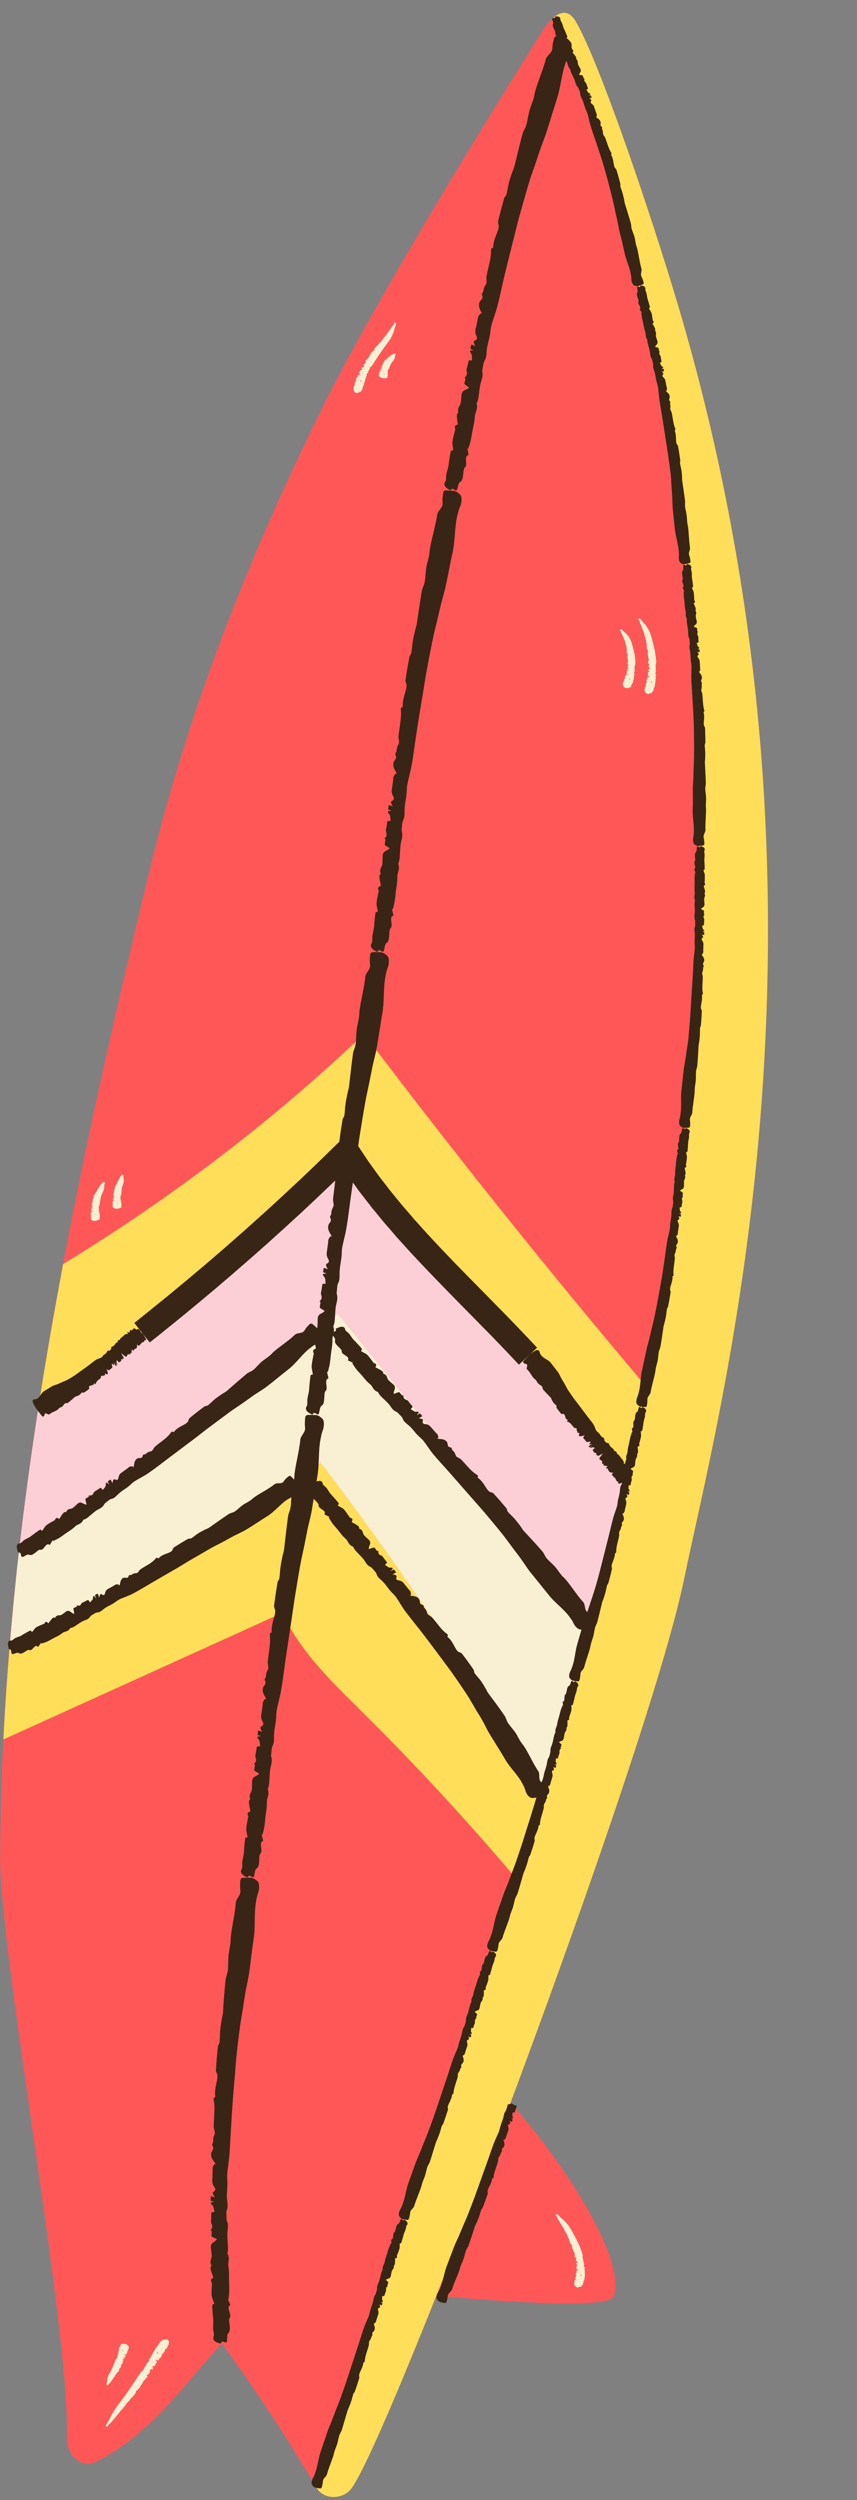
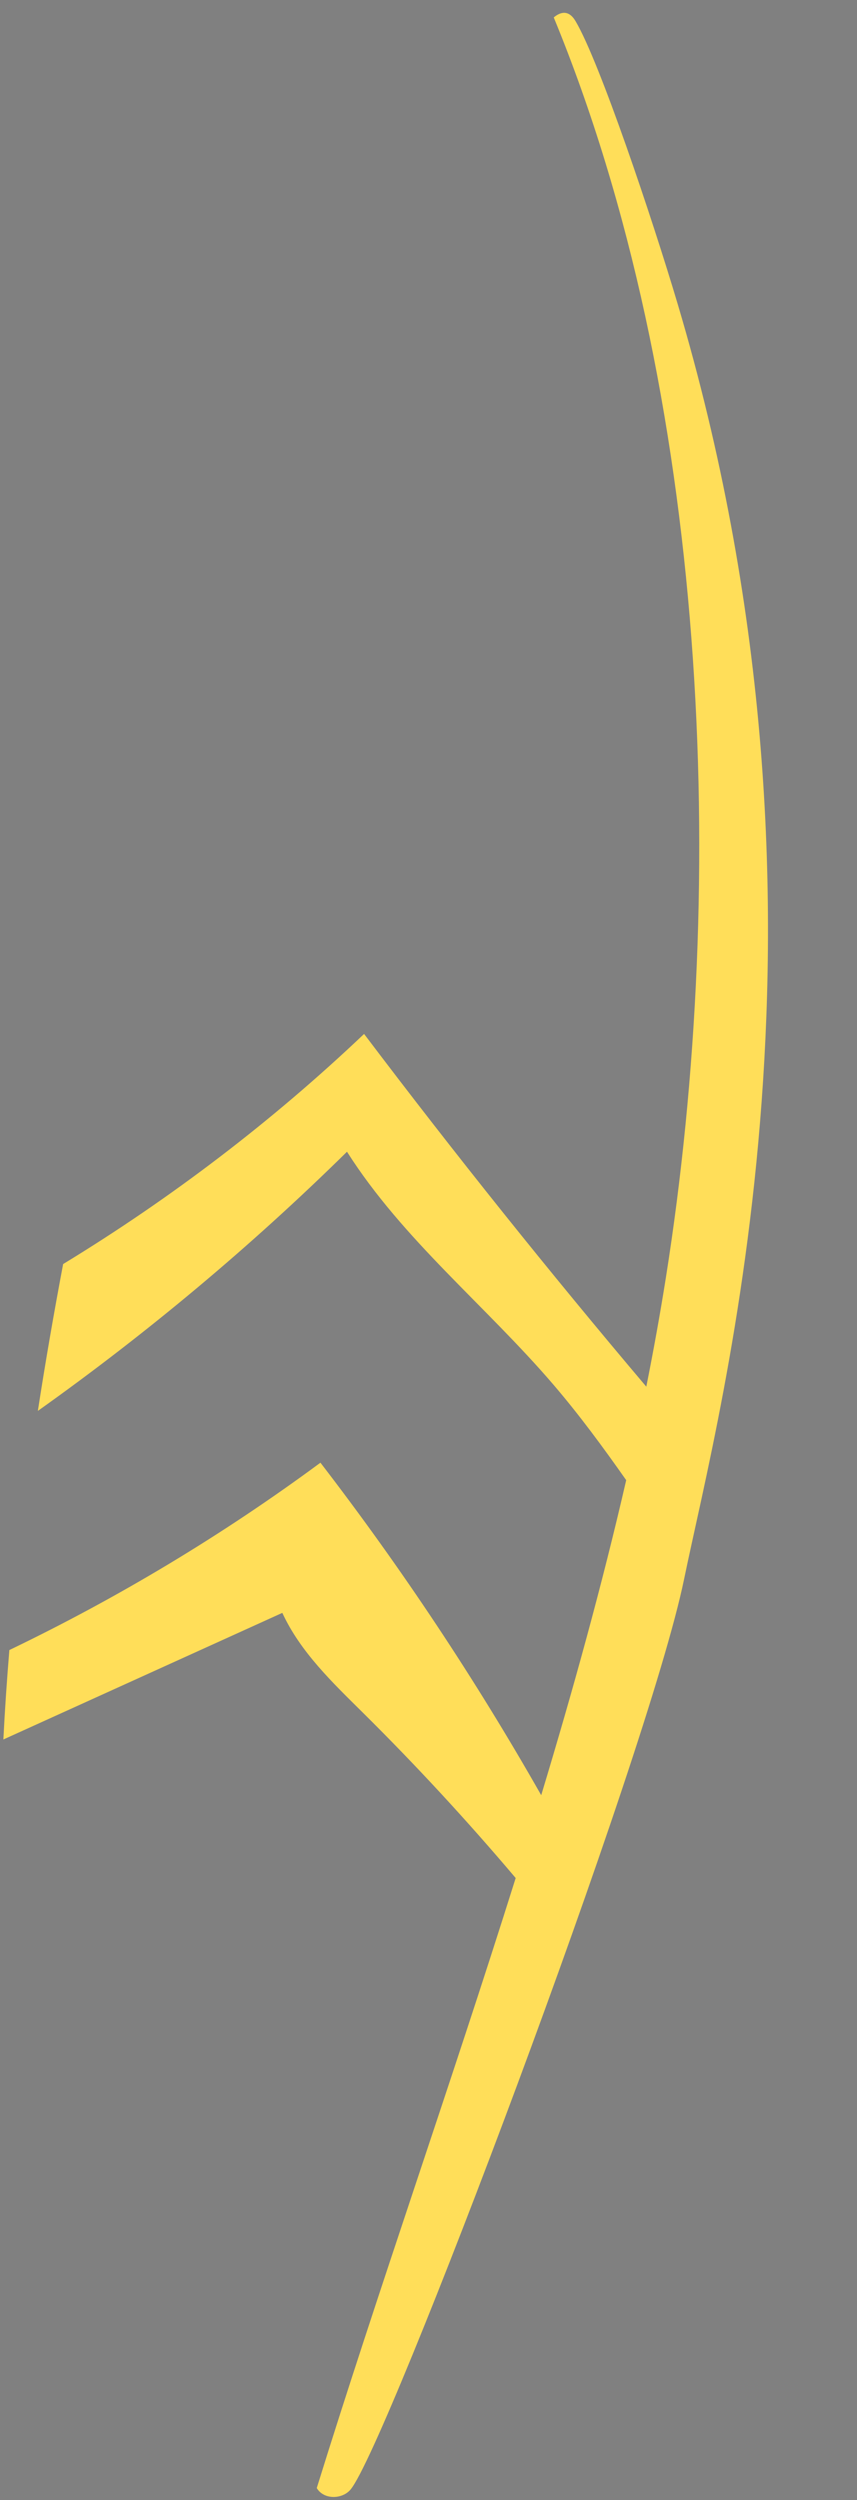
<svg xmlns="http://www.w3.org/2000/svg" fill="#000000" height="488.1" preserveAspectRatio="xMidYMid meet" version="1.1" viewBox="180.7 5.0 167.5 488.1" width="167.5" zoomAndPan="magnify">
  <rect x="180.7" y="5.0" width="167.5" height="488.1" fill="#808080" stroke="none" />
  <g id="surface1">
    <g id="change1_1">
-       <path d="m313.16 64.379c-4.97-16.707-15.26-47.309-19.97-55.25-2.45-4.129-5.75 0.73-6.6 2.109-3.83 6.18-30.93 49.074-43.27 74.133-14.27 28.989-25.92 58.609-33.51 90.049-15.22 63.09-28.91 127.27-29.07 192.46-0.05 18.75 13.79 93.39 13.02 113.08-0.12 2.89 2.52 6.25 5.76 4.65 10.3-5.11 16.94-14.72 24.53-23.08 6.66 9.11 12.78 18.54 18.56 28.23 1.39 2.34 5.03 2.21 6.63 0.26 2.22-2.71 8.68-17.57 16.74-37.8 15.07 1.34 33.91 2.51 34.7 0.07 2.44-7.5-10.2-26.61-20.2-37.75 14.94-39.95 30.23-84.28 33.93-102.26 7.07-34.31 33.75-131.29-1.25-248.9" fill="#ff5757" />
-     </g>
+       </g>
    <g id="change2_1">
      <path d="m303.09 293.96c1.4-6.09 2.72-12.17 3.93-18.23-1.21 6.06-2.53 12.14-3.93 18.23zm-16.73 61.93c-1.48 4.91-3 9.82-4.54 14.73 1.54-4.91 3.06-9.82 4.54-14.73zm26.8-291.51c-4.97-16.707-15.26-47.309-19.97-55.25-1.34-2.27-2.95-1.82-4.26-0.727 30.15 73.129 34.29 168.07 21.91 246.08-1.12 7.06-2.4 14.14-3.82 21.25-19.01-22.45-37.41-45.41-55.16-68.87-17.93 17.02-37.7 32.07-58.82 44.93-1.8 9.53-3.46 19.09-4.94 28.67 21.44-15.24 41.67-32.16 60.42-50.6 10.89 17.14 27.14 30.07 40.35 45.48 5.09 5.94 9.72 12.24 14.22 18.64-4.7 20.43-10.4 40.99-16.61 61.51-12.85-22.6-27.28-44.31-43.15-64.92-19.06 14.07-39.45 26.32-60.8 36.58-0.48 5.81-0.88 11.63-1.17 17.46 18.18-8.24 36.34-16.48 54.52-24.72 3.53 7.64 9.8 13.6 15.78 19.52 10.41 10.3 20.36 21.07 29.83 32.25-12.71 40.43-26.91 80.55-38.88 119.1 1.39 2.34 5.03 2.21 6.63 0.26 7.15-8.7 57.99-142.85 65.17-177.74 7.07-34.31 33.75-131.29-1.25-248.9" fill="#ffde59" />
    </g>
    <g id="change3_1">
-       <path d="m211.68 465.46c0-0.01-0.02-0.06-0.04-0.1-0.01-0.01-0.06-0.03-0.07-0.02 0 0.02 0.02 0.11 0.02 0.11 0 0.01 0.09 0.03 0.09 0.01zm-0.13-1.2c-0.01-0.02-0.13-0.12-0.13-0.12-0.04 0 0.04 0.6 0.04 0.6s0.05-0.13 0.06-0.22 0.06-0.21 0.03-0.26zm-0.87 1.96c0.01-0.02-0.01-0.07-0.03-0.1-0.01-0.02-0.07-0.05-0.08-0.05-0.01 0.01 0 0.09 0.01 0.11 0.01 0.01 0.1 0.05 0.1 0.04zm2.87-4.36c0.1 0.13 0.23 0.37 0.17 0.47-0.08 0.06-0.04 0.25-0.06 0.38-0.02 0.12-0.11 0.19-0.15 0.3-0.05 0.08-0.08 0.18-0.12 0.26-0.08 0.13-0.15 0.26-0.24 0.37-0.03 0.02-0.18-0.08-0.19-0.08-0.05 0.01 0.02 0.32-0.03 0.42-0.08 0.17-0.22 0.29-0.33 0.42-0.01 0.01-0.04 0.01-0.03 0.03 0.13 0.31-0.24 0.1-0.25 0.11-0.03 0.01 0.07 0.5-0.07 0.53-0.03 0.01-0.1-0.02-0.09 0 0.07 0.32-0.22 0.21-0.29 0.35-0.05 0.1-0.09 0.2-0.12 0.3-0.05 0.15-0.2 0.15-0.39 0.07-0.09-0.03-0.31-0.07-0.31-0.06-0.01 0.02 0.33 0.34 0.34 0.39 0.02 0.06-0.15 0.16-0.13 0.21 0.01 0.01 0.06 0.08 0.06 0.08 0 0.01-0.3-0.07-0.23 0.19 0.03 0.11-0.08 0.17-0.13 0.24-0.04 0.05-0.11 0.18-0.17 0.17 0-0.01-0.22-0.13-0.22-0.13-0.02 0-0.05 0.23-0.05 0.24 0 0.06 0.21 0.34 0.07 0.28-0.07-0.04-0.26-0.13-0.26-0.13s0.22 0.18 0.24 0.21c0.02 0.04-0.09 0.16-0.11 0.16s-0.29-0.25-0.29-0.25c-0.01 0 0.2 0.36-0.03 0.28-0.13-0.04-0.23-0.04-0.16 0.15 0.13 0.3-0.02 0.35-0.08 0.47-0.07 0.1-0.16 0.18-0.21 0.3-0.03 0.08-0.24 0.1-0.26 0.09 0-0.01-0.05-0.08-0.05-0.08s-0.01 0.08 0.01 0.13c0.17 0.34 0.14 0.53-0.09 0.56-0.1 0.01-0.2 0-0.13 0.2 0.01 0.03-0.03 0.05-0.05 0.06-0.03 0.02-0.07 0-0.09 0.03-0.12 0.22-0.23 0.19-0.31 0.25-0.06 0.05-0.03 0.24-0.08 0.31-0.12 0.19-0.26 0.36-0.39 0.56-0.07 0.1-0.14 0.21-0.18 0.34-0.04 0.1-0.03 0.25-0.19 0.16-0.02 0-0.03 0.04-0.04 0.07-0.13 0.33-0.52 0.46-0.6 0.69-0.02 0.06 0.02 0.2-0.01 0.24-0.21 0.28-0.44 0.56-0.67 0.83-0.04 0.05-0.14 0.04-0.18 0.1-0.11 0.13-0.2 0.29-0.3 0.43-0.11 0.13-0.22 0.25-0.34 0.37-0.06 0.07-0.15 0.13-0.21 0.21-0.29 0.39-0.58 0.79-0.89 1.18-0.09 0.11-0.23 0.17-0.32 0.29-0.12 0.15-0.22 0.33-0.34 0.48-0.15 0.21-0.36 0.39-0.5 0.59-0.22 0.34-0.73 0.83-1.09 1.29-0.09 0.12-0.28 0.2-0.37 0.33-0.05 0.06-0.11 0.16-0.15 0.23-0.22 0.29-0.22 0.29-0.34 0.25-0.08-0.03-0.12-0.01-0.12-0.21 0-0.07 0.07-0.28 0.25-0.51 0.06-0.08 0.12-0.19 0.18-0.29 0.29-0.45 0.5-1.02 0.78-1.48 0.27-0.43 0.53-0.88 0.81-1.3 0.16-0.25 0.35-0.47 0.52-0.7l0.42-0.57c0.18-0.24 0.36-0.47 0.54-0.7 0.3-0.43 0.61-0.86 0.91-1.29 0.16-0.23 0.32-0.48 0.47-0.71 0.37-0.55 0.73-1.08 1.09-1.61 0.24-0.36 0.47-0.74 0.72-1.08 0.19-0.24 0.42-0.44 0.62-0.67 0.09-0.11 0.13-0.28 0.2-0.4 0.13-0.22 0.31-0.38 0.39-0.64 0.05-0.16 0.08-0.28 0.23-0.33 0.13-0.04 0.17-0.21 0.25-0.32 0.01-0.02 0.03-0.04 0.02-0.08-0.05-0.33 0.17-0.38 0.28-0.55s0.18-0.38 0.27-0.55c0.03-0.07 0.09-0.1 0.14-0.15 0.02-0.01 0.05 0 0.05-0.02-0.09-0.36 0.2-0.33 0.25-0.55 0.07-0.24 0.22-0.39 0.34-0.57 0.07-0.13 0.13-0.26 0.22-0.37 0.08-0.09 0.27-0.25 0.28-0.25 0 0 0.06 0.07 0.06 0.07s-0.02-0.2-0.04-0.3c0-0.03 0-0.09 0.01-0.08 0.44 0.21 0.1-0.46 0.41-0.41 0.13 0.02 0.18-0.14 0.27-0.22 0.09-0.11 0.22-0.17 0.42-0.13 0.12 0.03 0.22-0.06 0.34-0.1 0.1-0.03 0.18-0.09 0.22 0.04 0.02 0.04 0.09 0.08 0.1 0.06 0.06-0.09 0.08 0.01 0.12 0.05zm-9.03 1.89c-0.03-0.01 0.27 0.34 0.27 0.34s-0.01-0.07-0.04-0.12c-0.02-0.04-0.02-0.11-0.07-0.14l-0.16-0.08zm0.17 1.06c-0.01-0.01-0.04-0.04-0.07-0.06-0.02-0.01-0.07-0.03-0.08-0.03s0.03 0.05 0.05 0.06c0.01 0.01 0.1 0.04 0.1 0.03zm0.42-0.38c0 0.01 0.05 0.06 0.05 0.06 0.01 0.01 0.09 0.03 0.08 0.02 0-0.01-0.04-0.04-0.07-0.06-0.01 0-0.06-0.02-0.06-0.02zm-1.52 0.75c0.03-0.11 0.12-0.18 0.09-0.31-0.02-0.08-0.04-0.14 0.07-0.16 0.09 0 0.06-0.09 0.09-0.14 0-0.01 0-0.02-0.01-0.04-0.17-0.19 0-0.19 0.03-0.28 0.02-0.08 0-0.18 0.01-0.27 0.01-0.03 0.04-0.04 0.07-0.06 0.01-0.01 0.04 0 0.03-0.01-0.21-0.21 0.05-0.16 0.01-0.27-0.04-0.13 0.04-0.19 0.06-0.28 0.01-0.06 0.02-0.13 0.05-0.18 0.03-0.04 0.13-0.11 0.14-0.11l0.08 0.05c0.01 0-0.1-0.11-0.14-0.17-0.02-0.02-0.05-0.05-0.03-0.04 0.45 0.17-0.09-0.25 0.19-0.18 0.12 0.03 0.1-0.05 0.14-0.09 0.04-0.05 0.13-0.07 0.32-0.02 0.1 0.03 0.16-0.01 0.25-0.01 0.07-0.01 0.1-0.04 0.19 0.05 0.04 0.02 0.11 0.05 0.11 0.04 0.02-0.04 0.07 0.01 0.12 0.04 0.14 0.09 0.34 0.24 0.33 0.28-0.05 0.02 0.06 0.14 0.09 0.2 0.03 0.07-0.02 0.1-0.02 0.15-0.01 0.04 0.01 0.09 0 0.13-0.02 0.06-0.02 0.13-0.07 0.18 0 0.01-0.17-0.07-0.18-0.07-0.04 0 0.14 0.18 0.13 0.23-0.01 0.09-0.08 0.13-0.12 0.2-0.01 0-0.03 0-0.01 0.01 0.21 0.18-0.17 0.02-0.17 0.02-0.03 0.01 0.24 0.29 0.14 0.29-0.02 0.01-0.1-0.02-0.08 0 0.18 0.18-0.11 0.09-0.11 0.15-0.01 0.05 0 0.1 0.01 0.15 0.01 0.08-0.11 0.06-0.3 0-0.09-0.03-0.29-0.07-0.29-0.07 0 0.01 0.4 0.22 0.44 0.25 0.04 0.04-0.07 0.07-0.03 0.11 0.01 0 0.08 0.04 0.08 0.04 0 0.01-0.28-0.07-0.12 0.08 0.06 0.07-0.01 0.08-0.02 0.12-0.02 0.02-0.03 0.08-0.08 0.07-0.01 0-0.24-0.1-0.24-0.1-0.01 0 0.05 0.13 0.05 0.14 0.03 0.03 0.31 0.2 0.17 0.16-0.08-0.03-0.27-0.1-0.27-0.1s0.25 0.12 0.28 0.14-0.02 0.08-0.03 0.07c-0.02 0-0.34-0.17-0.34-0.17-0.01 0 0.3 0.22 0.08 0.15-0.13-0.04-0.21-0.05-0.08 0.06 0.22 0.18 0.12 0.2 0.1 0.25-0.01 0.05-0.06 0.09-0.05 0.15 0 0.04-0.17 0.02-0.19 0.01-0.01 0-0.08-0.04-0.08-0.04s0.03 0.04 0.06 0.07c0.27 0.21 0.32 0.31 0.14 0.29-0.09 0-0.17-0.02-0.04 0.1 0.02 0.02 0 0.03-0.02 0.03-0.01 0.01-0.05-0.01-0.06 0.01-0.02 0.11-0.12 0.07-0.17 0.1-0.03 0.02 0.07 0.13 0.06 0.16-0.04 0.09-0.09 0.17-0.13 0.26-0.02 0.05-0.03 0.11-0.02 0.17 0.01 0.05 0.07 0.13-0.1 0.07-0.01-0.01-0.01 0.01-0.01 0.03 0.02 0.17-0.26 0.19-0.24 0.31 0 0.03 0.09 0.11 0.08 0.13-0.07 0.13-0.15 0.26-0.25 0.38-0.02 0.02-0.1 0.01-0.12 0.03-0.04 0.06-0.05 0.14-0.09 0.2-0.04 0.07-0.09 0.12-0.14 0.17-0.04 0.03-0.09 0.05-0.11 0.09-0.09 0.18-0.18 0.37-0.3 0.55-0.04 0.05-0.13 0.07-0.16 0.12-0.05 0.07-0.06 0.16-0.1 0.23-0.05 0.1-0.16 0.17-0.2 0.27-0.07 0.15-0.31 0.36-0.43 0.58-0.04 0.05-0.17 0.08-0.2 0.13-0.02 0.04-0.02 0.08-0.04 0.11-0.07 0.14-0.07 0.14-0.19 0.1-0.08-0.03-0.11-0.02-0.18-0.13-0.02-0.04-0.04-0.14 0.02-0.25 0.02-0.04 0.03-0.09 0.05-0.14 0.07-0.21 0.03-0.5 0.09-0.72 0.07-0.22 0.12-0.43 0.19-0.63 0.05-0.12 0.12-0.22 0.18-0.32 0.05-0.09 0.09-0.18 0.14-0.27 0.06-0.11 0.13-0.21 0.19-0.32 0.1-0.21 0.19-0.41 0.28-0.6l0.13-0.34c0.11-0.26 0.21-0.52 0.32-0.77 0.06-0.17 0.11-0.35 0.19-0.51 0.07-0.11 0.2-0.19 0.27-0.29 0.04-0.06 0-0.14 0.02-0.2zm104.59-326.85c0.03-0.01-0.29-0.42-0.29-0.42s0.02 0.11 0.04 0.17c0.03 0.06 0.03 0.16 0.09 0.2 0.02 0.01 0.16 0.05 0.16 0.05zm-0.27-1.65c0 0.01 0.04 0.04 0.07 0.05 0.03 0.02 0.09 0.02 0.09 0.01 0.01-0.01-0.03-0.06-0.05-0.06-0.02-0.01-0.11-0.01-0.11 0zm-0.37 0.84c0-0.02-0.06-0.07-0.06-0.07-0.02-0.01-0.1 0-0.09 0.01 0 0.01 0.05 0.04 0.08 0.06h0.07zm1.31-1.26c-0.08 0.07-0.04 0.2-0.05 0.31 0 0.01 0 0.04 0.02 0.05 0.22 0.23 0.03 0.33 0.02 0.49-0.02 0.15 0.02 0.32 0.02 0.48 0 0.05-0.04 0.1-0.06 0.14-0.01 0.02-0.05 0.02-0.03 0.04 0.23 0.24-0.05 0.29-0.01 0.47 0.04 0.2-0.03 0.35-0.06 0.52-0.01 0.11-0.03 0.22-0.07 0.33-0.04 0.09-0.15 0.25-0.16 0.25l-0.08-0.05c-0.01 0 0.09 0.16 0.14 0.23 0.01 0.03 0.04 0.07 0.02 0.07-0.47-0.09 0.08 0.38-0.23 0.39-0.14 0-0.13 0.13-0.18 0.21-0.05 0.1-0.16 0.17-0.35 0.16-0.12-0.01-0.18 0.07-0.28 0.11-0.08 0.04-0.13 0.09-0.21-0.01-0.03-0.02-0.11-0.05-0.11-0.03-0.03 0.07-0.08 0-0.13-0.04-0.13-0.09-0.33-0.26-0.31-0.34 0.06-0.05-0.05-0.2-0.07-0.29s0.03-0.15 0.04-0.24c0.02-0.06 0.01-0.14 0.03-0.2 0.02-0.1 0.02-0.21 0.07-0.3 0.01-0.02 0.19 0.03 0.2 0.03 0.04-0.02-0.14-0.23-0.14-0.31 0.01-0.13 0.09-0.23 0.14-0.35 0.01 0 0.03-0.01 0.02-0.02-0.24-0.2 0.16-0.12 0.17-0.12 0.02-0.02-0.27-0.34-0.16-0.39 0.02-0.01 0.09-0.01 0.08-0.02-0.2-0.2 0.1-0.19 0.11-0.3 0-0.08-0.01-0.15-0.03-0.23-0.03-0.12 0.1-0.15 0.31-0.15 0.09 0 0.3-0.04 0.3-0.04-0.01-0.01-0.45-0.14-0.48-0.17-0.05-0.03 0.05-0.14 0.01-0.17-0.01-0.01-0.1-0.03-0.1-0.03 0-0.01 0.3-0.04 0.12-0.19-0.08-0.07-0.02-0.13-0.01-0.19 0.01-0.05 0-0.15 0.05-0.16 0.02 0 0.27 0.01 0.27 0.01 0-0.01-0.08-0.16-0.09-0.17-0.03-0.04-0.35-0.15-0.21-0.15 0.09 0 0.3-0.01 0.3-0.01s-0.29-0.03-0.31-0.04c-0.04-0.02-0.01-0.14 0.01-0.14 0.01-0.01 0.37 0.05 0.37 0.05 0.01 0-0.35-0.15-0.13-0.18 0.14-0.02 0.22-0.06 0.06-0.15-0.27-0.13-0.18-0.22-0.18-0.31-0.01-0.09 0.02-0.17 0-0.26-0.02-0.06 0.14-0.15 0.16-0.15 0.01 0 0.09 0.02 0.09 0.02s-0.04-0.05-0.08-0.07c-0.33-0.13-0.42-0.24-0.25-0.35 0.07-0.05 0.15-0.09-0.02-0.17-0.02-0.01-0.01-0.04 0.01-0.06 0.01-0.02 0.05-0.03 0.05-0.05-0.03-0.17 0.08-0.2 0.1-0.27 0.02-0.06-0.12-0.14-0.13-0.2-0.02-0.16-0.02-0.32-0.04-0.48 0-0.09-0.03-0.18-0.08-0.26-0.04-0.07-0.14-0.13 0.04-0.17 0.01-0.01 0-0.04-0.01-0.05-0.13-0.23 0.09-0.5-0.01-0.65-0.03-0.04-0.15-0.08-0.15-0.12-0.05-0.24-0.07-0.49-0.1-0.73-0.01-0.05 0.06-0.11 0.06-0.16-0.03-0.11-0.08-0.23-0.1-0.35-0.03-0.12-0.02-0.24-0.04-0.35-0.02-0.07 0-0.14-0.02-0.21-0.1-0.34-0.21-0.67-0.32-1-0.03-0.11 0-0.22-0.03-0.32-0.04-0.13-0.12-0.25-0.18-0.38-0.08-0.18-0.1-0.37-0.18-0.53-0.13-0.26-0.27-0.75-0.47-1.13-0.06-0.1-0.04-0.27-0.1-0.36-0.03-0.05-0.08-0.12-0.12-0.16-0.14-0.23-0.14-0.23-0.05-0.32 0.06-0.07 0.06-0.11 0.22-0.07 0.05 0.02 0.19 0.11 0.31 0.3 0.04 0.07 0.1 0.14 0.15 0.21 0.24 0.32 0.58 0.64 0.83 0.98 0.19 0.34 0.42 0.67 0.58 1.02 0.1 0.21 0.16 0.42 0.24 0.63 0.06 0.17 0.12 0.34 0.17 0.52 0.06 0.21 0.12 0.43 0.18 0.65 0.09 0.4 0.22 0.78 0.29 1.17 0.05 0.21 0.1 0.43 0.16 0.64 0.07 0.5 0.17 0.99 0.21 1.47 0.04 0.34 0.09 0.67 0.08 1-0.01 0.24-0.08 0.46-0.13 0.69-0.01 0.11 0.05 0.23 0.06 0.35 0 0.19-0.05 0.37 0.01 0.57 0.04 0.12 0.06 0.22-0.04 0.31zm-4.94 1.48c0.04 0-0.26-0.39-0.26-0.39s0.01 0.09 0.04 0.15c0.02 0.05 0.02 0.13 0.07 0.17 0.02 0.01 0.15 0.07 0.15 0.07zm-0.18-1.36c0 0.01 0.04 0.04 0.07 0.06 0.02 0.01 0.08 0.02 0.09 0.01 0 0-0.04-0.05-0.05-0.06-0.02 0-0.11-0.01-0.11-0.01zm-0.41 0.61c0-0.01-0.05-0.07-0.05-0.07-0.01 0-0.09-0.01-0.09 0 0.01 0.01 0.05 0.04 0.08 0.06 0.01 0 0.06 0.01 0.06 0.01zm1.53-3.17c0.03 0.27 0.05 0.54 0.03 0.8-0.02 0.2-0.11 0.37-0.16 0.55-0.02 0.08 0.03 0.19 0.03 0.28 0 0.16-0.07 0.3-0.02 0.46 0.04 0.11 0.06 0.19-0.05 0.25-0.09 0.05-0.04 0.16-0.06 0.24 0 0.02-0.01 0.03 0.01 0.05 0.21 0.21 0.01 0.27-0.01 0.39-0.01 0.13 0 0.27-0.01 0.4 0 0.05-0.04 0.08-0.06 0.11-0.01 0.01-0.04 0.01-0.03 0.02 0.21 0.24-0.06 0.24-0.03 0.39 0.03 0.17-0.06 0.28-0.09 0.42-0.02 0.09-0.04 0.18-0.09 0.25-0.04 0.08-0.16 0.19-0.17 0.18l-0.07-0.05c-0.01 0 0.08 0.15 0.11 0.22 0.02 0.02 0.04 0.06 0.03 0.06-0.45-0.17 0.04 0.33-0.26 0.28-0.13-0.02-0.13 0.09-0.18 0.14-0.06 0.07-0.16 0.11-0.35 0.06-0.11-0.03-0.17 0.02-0.27 0.03-0.08 0.01-0.13 0.05-0.2-0.05-0.02-0.03-0.1-0.07-0.1-0.06-0.03 0.06-0.07-0.01-0.12-0.05-0.12-0.11-0.29-0.3-0.27-0.35 0.05-0.03-0.04-0.17-0.06-0.25-0.01-0.08 0.04-0.12 0.05-0.18 0.02-0.05 0.01-0.11 0.03-0.16 0.03-0.07 0.04-0.16 0.09-0.22 0.01-0.01 0.18 0.06 0.18 0.06 0.05 0-0.12-0.2-0.11-0.27 0.01-0.1 0.09-0.16 0.15-0.24 0-0.01 0.03-0.01 0.01-0.02-0.22-0.19 0.17-0.06 0.18-0.06 0.02-0.01-0.25-0.31-0.14-0.33 0.02-0.01 0.09 0.01 0.07-0.01-0.18-0.18 0.11-0.12 0.12-0.21 0.01-0.06 0-0.12-0.02-0.18-0.02-0.09 0.11-0.1 0.31-0.07 0.09 0.01 0.3 0.01 0.3 0.01-0.01-0.01-0.44-0.17-0.47-0.2-0.04-0.03 0.06-0.1 0.02-0.13-0.01 0-0.09-0.04-0.09-0.04s0.3 0.02 0.12-0.13c-0.08-0.06-0.01-0.1 0-0.14s0.01-0.12 0.06-0.12c0.01 0 0.26 0.04 0.26 0.04 0.01-0.01-0.07-0.13-0.08-0.14-0.03-0.03-0.34-0.15-0.2-0.14 0.09 0.01 0.3 0.03 0.3 0.03s-0.28-0.06-0.31-0.07c-0.04-0.02 0-0.1 0.01-0.1 0.02-0.01 0.38 0.07 0.38 0.07s-0.35-0.15-0.12-0.15c0.14 0 0.22-0.03 0.06-0.1-0.26-0.14-0.17-0.19-0.17-0.26s0.04-0.13 0.02-0.2c-0.02-0.04 0.15-0.1 0.17-0.1 0.01 0 0.09 0.02 0.09 0.02s-0.04-0.04-0.08-0.06c-0.33-0.12-0.41-0.21-0.24-0.28 0.08-0.03 0.17-0.06 0-0.13-0.03-0.01-0.01-0.03 0-0.04 0.01-0.02 0.06-0.02 0.06-0.04-0.02-0.13 0.09-0.15 0.11-0.21 0.02-0.04-0.11-0.11-0.12-0.15-0.02-0.12 0-0.24-0.01-0.37 0-0.06-0.02-0.13-0.07-0.19-0.04-0.06-0.13-0.1 0.05-0.13 0.01-0.01 0-0.03-0.01-0.05-0.12-0.16 0.12-0.38 0.03-0.49-0.03-0.03-0.15-0.06-0.15-0.09-0.03-0.18-0.04-0.37-0.05-0.56-0.01-0.04 0.07-0.08 0.06-0.12-0.02-0.09-0.06-0.18-0.08-0.27-0.01-0.09-0.01-0.19-0.02-0.28 0-0.05 0.01-0.11 0-0.16-0.08-0.26-0.17-0.51-0.26-0.77-0.03-0.08 0.01-0.17-0.01-0.25-0.04-0.1-0.11-0.19-0.16-0.29-0.07-0.13-0.08-0.29-0.15-0.4-0.12-0.2-0.23-0.59-0.41-0.88-0.04-0.07-0.02-0.21-0.07-0.28-0.04-0.04-0.08-0.08-0.11-0.12-0.13-0.17-0.13-0.17-0.05-0.27 0.06-0.06 0.06-0.1 0.21-0.09 0.04 0 0.17 0.06 0.27 0.2 0.04 0.05 0.09 0.1 0.14 0.15 0.23 0.24 0.54 0.46 0.76 0.71 0.18 0.26 0.39 0.51 0.53 0.79 0.09 0.16 0.14 0.33 0.21 0.5 0.06 0.13 0.1 0.27 0.15 0.41 0.05 0.18 0.1 0.36 0.14 0.53 0.08 0.32 0.19 0.62 0.24 0.94l0.13 0.51c0.05 0.41 0.12 0.8 0.14 1.2zm-106.19 107.97c0.01 0.01 0.06 0.02 0.09 0.03h0.07c0-0.01-0.07-0.04-0.07-0.04-0.01 0-0.09 0-0.09 0.01zm0.43-0.43c0 0.01 0.04 0.02 0.07 0.03s0.09 0.01 0.1 0.01c0-0.01-0.05-0.04-0.07-0.04h-0.1zm0.15 0.65s0.04 0.06 0.08 0.09 0.06 0.08 0.12 0.09c0.02 0.01 0.17 0.02 0.17 0.02 0.03 0-0.37-0.2-0.37-0.2zm-0.76 0c-0.23-0.1 0.07-0.11 0.05-0.18-0.01-0.04-0.03-0.08-0.06-0.13-0.04-0.06 0.08-0.08 0.28-0.09 0.1 0 0.3-0.02 0.3-0.02-0.01 0-0.46-0.08-0.5-0.09-0.05-0.02 0.04-0.09-0.01-0.1-0.01-0.01-0.09-0.02-0.09-0.02 0-0.01 0.28-0.02 0.09-0.11-0.09-0.04-0.02-0.07-0.02-0.11 0.01-0.03 0-0.09 0.05-0.09 0.01 0 0.26 0.03 0.26 0.03 0.01-0.01-0.08-0.1-0.1-0.11-0.02-0.02-0.35-0.1-0.2-0.1 0.09 0.01 0.29 0.02 0.29 0.02s-0.28-0.05-0.31-0.05c-0.04-0.02-0.01-0.08 0-0.08 0.02 0.01 0.38 0.06 0.38 0.06 0.01 0-0.35-0.11-0.12-0.11 0.13 0 0.22-0.01 0.05-0.07-0.26-0.11-0.16-0.15-0.16-0.2-0.01-0.05 0.03-0.09 0.01-0.15-0.01-0.04 0.15-0.06 0.17-0.06 0.01 0 0.09 0.03 0.09 0.03s-0.03-0.04-0.07-0.05c-0.32-0.13-0.39-0.21-0.21-0.25 0.08-0.01 0.17-0.02 0.01-0.09-0.02-0.01-0.01-0.03 0-0.03 0.02-0.01 0.07-0.01 0.07-0.02-0.02-0.11 0.1-0.1 0.13-0.13 0.03-0.02-0.09-0.1-0.08-0.14 0.01-0.09 0.04-0.17 0.06-0.26 0-0.05 0.01-0.11-0.02-0.17-0.02-0.04-0.09-0.1 0.08-0.07 0.02 0 0.01-0.02 0.01-0.03-0.06-0.16 0.21-0.23 0.18-0.33-0.02-0.03-0.11-0.09-0.11-0.11 0.05-0.14 0.11-0.27 0.18-0.39 0.02-0.03 0.1-0.02 0.12-0.05 0.02-0.06 0.02-0.13 0.06-0.2 0.02-0.06 0.07-0.11 0.11-0.16 0.03-0.04 0.07-0.06 0.09-0.1 0.07-0.17 0.14-0.36 0.24-0.53 0.03-0.05 0.11-0.07 0.15-0.12 0.03-0.07 0.04-0.15 0.07-0.21 0.05-0.1 0.15-0.16 0.18-0.26 0.05-0.15 0.29-0.34 0.4-0.53 0.04-0.05 0.16-0.07 0.19-0.12 0.02-0.02 0.02-0.07 0.04-0.09 0.07-0.13 0.07-0.13 0.18-0.09 0.08 0.04 0.11 0.04 0.18 0.14 0.03 0.03 0.04 0.13-0.01 0.23-0.02 0.03-0.03 0.07-0.04 0.11-0.07 0.2-0.01 0.46-0.05 0.65-0.05 0.19-0.09 0.37-0.13 0.55-0.03 0.11-0.09 0.2-0.14 0.3-0.03 0.08-0.06 0.16-0.1 0.23-0.04 0.11-0.1 0.2-0.14 0.3-0.06 0.18-0.12 0.37-0.17 0.55l-0.05 0.31c-0.05 0.24-0.11 0.47-0.13 0.7-0.03 0.16-0.03 0.32-0.07 0.47-0.02 0.11-0.13 0.2-0.17 0.31-0.02 0.05 0.04 0.12 0.04 0.17 0.01 0.09-0.06 0.17 0.01 0.28 0.05 0.06 0.08 0.11-0.02 0.14-0.08 0.03-0.02 0.1-0.03 0.15 0 0.01 0 0.02 0.02 0.03 0.22 0.11 0.06 0.16 0.06 0.23 0.01 0.08 0.06 0.15 0.08 0.23 0.01 0.03-0.02 0.05-0.04 0.07 0 0-0.04 0.01-0.02 0.01 0.27 0.11 0.02 0.14 0.09 0.22 0.08 0.09 0.04 0.17 0.04 0.25 0.01 0.05 0.03 0.1 0.02 0.15-0.01 0.04-0.07 0.13-0.08 0.13l-0.09-0.02c-0.01 0 0.13 0.06 0.2 0.09 0.02 0.01 0.05 0.03 0.04 0.03-0.48 0.02 0.17 0.15-0.11 0.2-0.12 0.02-0.07 0.08-0.09 0.12-0.02 0.05-0.09 0.1-0.27 0.13-0.11 0.02-0.15 0.06-0.22 0.1-0.06 0.03-0.09 0.07-0.21 0.04-0.03-0.01-0.11-0.01-0.11 0.01 0.01 0.03-0.07 0.01-0.13 0-0.16-0.01-0.4-0.06-0.41-0.1 0.03-0.04-0.11-0.09-0.17-0.13-0.05-0.05-0.02-0.09-0.04-0.14-0.01-0.03-0.05-0.07-0.05-0.11-0.02-0.06-0.03-0.12-0.02-0.18 0.01-0.01 0.19 0 0.2-0.01 0.04-0.01-0.2-0.1-0.21-0.15-0.03-0.07 0.02-0.14 0.04-0.21 0-0.01 0.02-0.01 0.01-0.01-0.28-0.09 0.14-0.09 0.14-0.09 0.02-0.01-0.33-0.17-0.23-0.2 0.02-0.01 0.09-0.01 0.07-0.02zm4.44-2.39c0.01 0.01 0.06 0.02 0.09 0.03h0.06c0-0.01-0.06-0.03-0.06-0.03-0.01-0.01-0.09 0-0.09 0zm0.43-0.35c0 0.01 0.04 0.03 0.07 0.03 0.03 0.01 0.09 0.01 0.1 0.01 0 0-0.05-0.03-0.07-0.03-0.01-0.01-0.1-0.01-0.1-0.01zm0.14 0.56s0.04 0.05 0.08 0.08 0.06 0.07 0.12 0.09c0.02 0 0.17 0.02 0.17 0.02 0.03 0-0.37-0.19-0.37-0.19zm-0.75-0.03c-0.24-0.09 0.06-0.09 0.05-0.15-0.01-0.03-0.04-0.07-0.06-0.11-0.04-0.05 0.08-0.06 0.28-0.06 0.1 0 0.29-0.01 0.29-0.01s-0.45-0.09-0.49-0.09c-0.05-0.02 0.03-0.07-0.01-0.09-0.01 0-0.09-0.02-0.09-0.02-0.01 0 0.29 0 0.09-0.09-0.09-0.03-0.03-0.06-0.02-0.09 0.01-0.02 0-0.07 0.05-0.07 0.01 0 0.26 0.02 0.26 0.02 0.01 0-0.09-0.08-0.1-0.09-0.03-0.01-0.35-0.09-0.21-0.08 0.09 0.01 0.29 0.02 0.29 0.02s-0.28-0.05-0.31-0.05c-0.03-0.01-0.01-0.07 0-0.07 0.02 0.01 0.38 0.06 0.38 0.06 0.01 0-0.35-0.1-0.13-0.1 0.14 0.01 0.22 0 0.06-0.06-0.27-0.09-0.17-0.12-0.18-0.17 0-0.04 0.04-0.07 0.01-0.12-0.01-0.03 0.15-0.05 0.17-0.05 0.01 0.01 0.09 0.03 0.09 0.03s-0.04-0.04-0.07-0.05c-0.33-0.11-0.4-0.17-0.22-0.2 0.08-0.01 0.16-0.02 0-0.08-0.02-0.01-0.01-0.02 0.01-0.03 0.01 0 0.05 0 0.05-0.01-0.01-0.09 0.1-0.08 0.13-0.11 0.03-0.02-0.1-0.09-0.1-0.11 0.01-0.08 0.04-0.15 0.05-0.23 0-0.04 0-0.09-0.03-0.14-0.03-0.04-0.11-0.09 0.07-0.06 0.02 0 0.01-0.02 0-0.03-0.07-0.13 0.19-0.2 0.15-0.28-0.02-0.02-0.12-0.07-0.11-0.09 0.03-0.12 0.07-0.23 0.13-0.33 0.01-0.02 0.09-0.02 0.1-0.05 0.03-0.05 0.02-0.11 0.04-0.17 0.02-0.05 0.05-0.1 0.09-0.14 0.02-0.04 0.06-0.06 0.07-0.09 0.05-0.15 0.09-0.31 0.16-0.46 0.02-0.05 0.1-0.07 0.12-0.12 0.03-0.06 0.02-0.13 0.04-0.19 0.03-0.08 0.12-0.14 0.13-0.23 0.03-0.12 0.21-0.31 0.28-0.49 0.03-0.05 0.15-0.07 0.16-0.12 0.02-0.03 0.01-0.06 0.02-0.09 0.04-0.11 0.03-0.11 0.16-0.09 0.09 0.02 0.11 0.01 0.2 0.09 0.03 0.03 0.07 0.11 0.04 0.2-0.01 0.03-0.01 0.07-0.01 0.11-0.03 0.17 0.07 0.39 0.07 0.57-0.01 0.16-0.02 0.32-0.03 0.49-0.02 0.1-0.06 0.18-0.09 0.26-0.02 0.08-0.04 0.15-0.07 0.22-0.02 0.09-0.07 0.18-0.09 0.27-0.04 0.16-0.07 0.33-0.11 0.49l-0.02 0.27c-0.03 0.21-0.06 0.41-0.07 0.61-0.02 0.14-0.01 0.28-0.04 0.41-0.02 0.1-0.12 0.18-0.16 0.27-0.01 0.05 0.04 0.1 0.05 0.15 0.01 0.08-0.06 0.15 0.01 0.24 0.05 0.06 0.08 0.1-0.01 0.13-0.08 0.03-0.03 0.08-0.03 0.13 0 0.01-0.01 0.01 0.02 0.02 0.22 0.11 0.06 0.14 0.06 0.21 0.01 0.06 0.06 0.13 0.08 0.2 0.01 0.02-0.02 0.04-0.04 0.06 0 0-0.04 0-0.03 0.01 0.27 0.1 0.02 0.12 0.09 0.2 0.08 0.08 0.03 0.14 0.04 0.21 0.01 0.04 0.03 0.09 0.01 0.13-0.01 0.04-0.08 0.11-0.08 0.11l-0.09-0.01c-0.01 0 0.12 0.06 0.19 0.09 0.02 0.01 0.06 0.02 0.04 0.02-0.48-0.01 0.17 0.15-0.11 0.17-0.13 0.01-0.08 0.07-0.1 0.1-0.02 0.04-0.1 0.08-0.29 0.09-0.11 0.01-0.14 0.05-0.22 0.07-0.07 0.03-0.09 0.06-0.21 0.02-0.03-0.01-0.11-0.01-0.11 0 0 0.04-0.07 0.01-0.13 0-0.15-0.03-0.4-0.08-0.4-0.12 0.03-0.03-0.11-0.08-0.16-0.12-0.06-0.04-0.02-0.08-0.04-0.12 0-0.03-0.04-0.06-0.05-0.1 0-0.04-0.02-0.09 0-0.14 0.01-0.01 0.19 0 0.2 0 0.04-0.01-0.2-0.1-0.21-0.14-0.03-0.06 0.02-0.12 0.05-0.17 0 0 0.02-0.01 0.01-0.02-0.28-0.08 0.14-0.05 0.14-0.06 0.02-0.01-0.32-0.15-0.23-0.18 0.02-0.01 0.09 0 0.08-0.01zm91.67 209.59c0.04-0.01-0.33-0.41-0.33-0.41s0.03 0.11 0.06 0.16c0.04 0.07 0.05 0.17 0.1 0.2 0.02 0.01 0.17 0.05 0.17 0.05zm-0.37-1.6c0.03 0.01 0.09 0 0.09-0.01 0.01-0.01-0.04-0.05-0.06-0.05s-0.11 0-0.11 0.01c0 0.02 0.05 0.04 0.08 0.05zm-0.35 0.83c0-0.01-0.07-0.07-0.07-0.07-0.01 0-0.09 0.02-0.08 0.03 0 0.01 0.05 0.03 0.08 0.04 0.02 0.01 0.07 0.01 0.07 0zm1.29 0.62c0.07 0.21-0.02 0.37-0.03 0.55-0.02 0.12-0.02 0.25-0.06 0.36-0.04 0.1-0.15 0.27-0.16 0.27l-0.08-0.04c-0.01 0 0.09 0.16 0.14 0.24 0.01 0.02 0.03 0.07 0.02 0.07-0.48-0.09 0.06 0.4-0.26 0.42-0.13 0-0.13 0.14-0.19 0.23-0.05 0.1-0.17 0.17-0.37 0.14-0.11-0.01-0.19 0.07-0.29 0.11-0.09 0.03-0.14 0.08-0.21-0.03-0.03-0.03-0.1-0.06-0.11-0.04-0.02 0.07-0.07-0.01-0.12-0.05-0.12-0.1-0.3-0.29-0.28-0.36 0.06-0.05-0.03-0.2-0.05-0.29s0.03-0.14 0.04-0.23c0.02-0.05 0.01-0.13 0.03-0.19 0.02-0.1 0.03-0.2 0.07-0.29 0.02-0.02 0.19 0.03 0.2 0.03 0.05-0.01-0.14-0.22-0.14-0.3 0-0.12 0.08-0.22 0.12-0.34 0 0 0.03-0.01 0.02-0.02-0.25-0.18 0.16-0.12 0.16-0.12 0.03-0.03-0.29-0.32-0.19-0.37 0.03-0.01 0.1-0.02 0.08-0.03-0.22-0.17 0.09-0.19 0.08-0.3-0.01-0.07-0.03-0.15-0.06-0.22-0.03-0.1 0.09-0.15 0.3-0.17 0.09-0.02 0.29-0.07 0.29-0.08 0-0.02-0.46-0.09-0.5-0.11-0.05-0.03 0.03-0.15-0.01-0.17-0.01 0-0.1-0.02-0.1-0.02 0-0.01 0.29-0.08 0.09-0.2-0.09-0.05-0.04-0.12-0.04-0.18 0-0.05-0.01-0.15 0.04-0.17l0.25-0.02c0.02-0.02-0.1-0.15-0.11-0.16-0.04-0.03-0.37-0.08-0.23-0.11 0.09-0.02 0.29-0.06 0.29-0.06s-0.29 0.01-0.31 0.01c-0.04-0.02-0.03-0.13-0.02-0.14 0.02 0 0.38-0.01 0.38-0.01 0.01-0.01-0.37-0.08-0.16-0.16 0.13-0.04 0.21-0.1 0.03-0.15-0.28-0.08-0.21-0.18-0.24-0.27-0.02-0.09 0-0.17-0.05-0.26-0.03-0.05 0.11-0.17 0.13-0.18 0.01 0 0.1 0.01 0.1 0.01s-0.06-0.05-0.1-0.05c-0.35-0.06-0.46-0.16-0.32-0.3 0.07-0.06 0.14-0.12-0.05-0.16-0.02-0.01-0.02-0.04-0.01-0.06s0.05-0.04 0.05-0.06c-0.08-0.16 0.02-0.21 0.03-0.29 0-0.06-0.15-0.11-0.17-0.16-0.05-0.15-0.1-0.3-0.15-0.46-0.03-0.08-0.07-0.16-0.14-0.23-0.06-0.06-0.17-0.1-0.01-0.18 0.02-0.01 0-0.04-0.02-0.05-0.18-0.19-0.04-0.51-0.17-0.63-0.04-0.03-0.17-0.05-0.18-0.08-0.1-0.23-0.19-0.47-0.28-0.7-0.02-0.05 0.03-0.12 0.01-0.17-0.05-0.12-0.13-0.22-0.18-0.33-0.06-0.11-0.09-0.22-0.14-0.34-0.02-0.07-0.03-0.14-0.06-0.21-0.18-0.31-0.37-0.62-0.55-0.93-0.05-0.1-0.05-0.22-0.1-0.31-0.07-0.12-0.18-0.23-0.27-0.35-0.11-0.17-0.16-0.36-0.28-0.5-0.18-0.24-0.4-0.73-0.66-1.08-0.07-0.1-0.07-0.27-0.14-0.36-0.04-0.05-0.1-0.1-0.14-0.15-0.17-0.22-0.17-0.22-0.09-0.32 0.05-0.07 0.05-0.11 0.22-0.08 0.05 0 0.2 0.09 0.34 0.27 0.05 0.06 0.11 0.12 0.17 0.18 0.28 0.31 0.67 0.56 0.96 0.86 0.26 0.3 0.53 0.59 0.77 0.89 0.14 0.19 0.24 0.38 0.36 0.57l0.29 0.47 0.33 0.61c0.19 0.35 0.39 0.71 0.57 1.07 0.11 0.2 0.21 0.4 0.31 0.6 0.22 0.46 0.41 0.93 0.58 1.41 0.12 0.32 0.24 0.65 0.31 0.98 0.04 0.24 0.01 0.48 0.02 0.72 0.01 0.11 0.09 0.23 0.12 0.34 0.04 0.19 0.01 0.39 0.11 0.58 0.06 0.12 0.11 0.22 0.03 0.32-0.08 0.09-0.01 0.22-0.01 0.33 0 0.02 0 0.04 0.03 0.05 0.23 0.2 0.08 0.34 0.08 0.5 0.01 0.16 0.06 0.33 0.07 0.5 0.01 0.06-0.03 0.11-0.04 0.16-0.01 0.01-0.04 0.02-0.03 0.03 0.26 0.23-0.02 0.32 0.04 0.5zm-44.25-370.7c0.01 0.016 0.04 0.055 0.07 0.078 0.01 0.012 0.06 0.024 0.06 0.016 0.01-0.012-0.03-0.086-0.03-0.086-0.01-0.008-0.1-0.02-0.1-0.008zm0.4 0.57s-0.01 0.117 0.01 0.184c0.02 0.07 0 0.172 0.05 0.211 0.02 0.015 0.15 0.078 0.15 0.078 0.04 0-0.21-0.473-0.21-0.473zm0.36-1.234c0 0.012 0.03 0.055 0.05 0.074 0.02 0.02 0.07 0.043 0.08 0.039 0.02-0.004-0.01-0.07-0.03-0.082-0.01-0.008-0.1-0.043-0.1-0.031zm-1.69 3.219c-0.03-0.106 0.02-0.184 0.02-0.278 0.02-0.074 0-0.16 0.01-0.234 0.03-0.121 0.04-0.242 0.09-0.348 0.01-0.027 0.19 0.028 0.2 0.024 0.04-0.02-0.14-0.254-0.12-0.348 0.02-0.148 0.11-0.266 0.18-0.394 0-0.008 0.02-0.016 0.02-0.028-0.22-0.234 0.18-0.113 0.19-0.121 0.03-0.012-0.21-0.406-0.08-0.449 0.02-0.012 0.1 0.004 0.08-0.012-0.15-0.254 0.15-0.195 0.18-0.32 0.02-0.078 0.04-0.168 0.04-0.262 0.01-0.125 0.15-0.129 0.35-0.082 0.09 0.024 0.3 0.043 0.3 0.043 0-0.019-0.38-0.273-0.4-0.309-0.04-0.05 0.09-0.14 0.07-0.183-0.01-0.012-0.08-0.063-0.08-0.063 0.01-0.011 0.29 0.047 0.18-0.168-0.05-0.097 0.04-0.14 0.08-0.203 0.02-0.047 0.07-0.152 0.12-0.148 0 0.004 0.23 0.113 0.23 0.113 0.02-0.004 0-0.191 0-0.211-0.01-0.047-0.25-0.281-0.12-0.23 0.09 0.035 0.27 0.109 0.27 0.109s-0.24-0.148-0.25-0.176c-0.03-0.035 0.05-0.14 0.06-0.136 0.03 0.004 0.32 0.214 0.32 0.214 0.01 0-0.24-0.3-0.02-0.234 0.13 0.043 0.23 0.043 0.12-0.113-0.16-0.262-0.03-0.297 0.01-0.395 0.04-0.086 0.12-0.144 0.15-0.25 0.02-0.062 0.21-0.062 0.23-0.054 0 0.003 0.06 0.07 0.06 0.07s0-0.07-0.03-0.106c-0.2-0.3-0.2-0.464 0.01-0.468 0.09 0 0.19 0.007 0.1-0.164-0.01-0.024 0.02-0.039 0.03-0.047 0.03-0.012 0.07 0.004 0.08-0.016 0.09-0.18 0.2-0.141 0.26-0.183 0.05-0.04 0-0.2 0.04-0.254 0.09-0.153 0.2-0.282 0.3-0.43 0.05-0.082 0.1-0.168 0.13-0.277 0.02-0.082 0-0.2 0.15-0.114 0.02 0.008 0.03-0.023 0.04-0.047 0.07-0.269 0.42-0.336 0.48-0.507 0.01-0.051-0.04-0.172-0.02-0.204 0.16-0.214 0.34-0.417 0.52-0.617 0.04-0.039 0.13-0.019 0.16-0.062 0.08-0.098 0.14-0.223 0.23-0.321 0.07-0.101 0.17-0.183 0.25-0.273 0.06-0.055 0.13-0.09 0.17-0.152 0.22-0.293 0.43-0.594 0.65-0.891 0.07-0.09 0.18-0.129 0.25-0.219 0.08-0.113 0.14-0.254 0.22-0.379 0.11-0.164 0.26-0.296 0.35-0.461 0.14-0.261 0.5-0.656 0.71-1.042 0.06-0.102 0.2-0.172 0.26-0.278 0.03-0.058 0.04-0.133 0.07-0.195 0.11-0.25 0.11-0.254 0.24-0.231 0.08 0.02 0.12 0 0.17 0.157 0.02 0.05 0.01 0.226-0.08 0.433-0.04 0.071-0.07 0.16-0.1 0.242-0.15 0.391-0.22 0.864-0.39 1.25-0.17 0.364-0.33 0.735-0.52 1.075-0.12 0.203-0.26 0.371-0.39 0.554l-0.31 0.45-0.42 0.539c-0.23 0.332-0.46 0.656-0.69 0.976-0.12 0.184-0.25 0.367-0.37 0.547-0.27 0.414-0.54 0.816-0.81 1.219-0.18 0.273-0.34 0.566-0.52 0.82-0.13 0.192-0.33 0.324-0.47 0.508-0.06 0.082-0.07 0.219-0.12 0.316-0.08 0.168-0.22 0.289-0.24 0.496-0.01 0.125-0.02 0.227-0.15 0.258-0.11 0.031-0.11 0.168-0.15 0.258-0.01 0.016-0.02 0.031-0.01 0.059 0.12 0.269-0.07 0.304-0.13 0.441-0.05 0.137-0.07 0.301-0.11 0.441-0.01 0.051-0.06 0.079-0.09 0.118 0 0.007-0.04 0.004-0.03 0.019 0.17 0.274-0.09 0.266-0.08 0.434 0.01 0.187-0.07 0.312-0.12 0.461-0.03 0.097-0.04 0.203-0.08 0.293-0.04 0.082-0.15 0.218-0.16 0.218l-0.08-0.046c-0.01 0 0.09 0.148 0.14 0.218 0.01 0.024 0.05 0.063 0.03 0.059-0.47-0.086 0.08 0.34-0.21 0.351-0.13 0.012-0.11 0.133-0.15 0.207-0.04 0.09-0.12 0.165-0.32 0.18-0.12 0.012-0.17 0.098-0.26 0.153-0.07 0.05-0.11 0.113-0.21 0.031-0.03-0.024-0.12-0.031-0.12-0.012-0.01 0.078-0.07 0.016-0.13-0.008-0.14-0.062-0.36-0.207-0.35-0.297 0.05-0.066-0.08-0.203-0.11-0.304zm6.13-2.969c0.03 0.004-0.32-0.238-0.32-0.238s0.03 0.047 0.06 0.078c0.03 0.035 0.05 0.074 0.1 0.097 0.02 0.008 0.16 0.063 0.16 0.063zm-0.37-0.719c0.01 0.004 0.04 0.028 0.07 0.043 0.03 0.012 0.08 0.031 0.09 0.031s-0.04-0.035-0.06-0.043c-0.01-0.003-0.1-0.031-0.1-0.031zm-0.33 0.231l-0.05-0.047c-0.01-0.004-0.09-0.024-0.09-0.016 0.01 0.008 0.05 0.027 0.09 0.043 0.01 0.008 0.05 0.02 0.05 0.02zm1.48-0.637c-0.04 0.066-0.15 0.098-0.2 0.156-0.03 0.028 0.02 0.09 0.01 0.125 0 0.067-0.08 0.098-0.02 0.192 0.03 0.054 0.05 0.097-0.04 0.089-0.08-0.004-0.04 0.055-0.05 0.09 0 0.004-0.01 0.008 0.01 0.024 0.2 0.14 0.04 0.121 0.03 0.172 0 0.05 0.03 0.121 0.04 0.175 0.01 0.02-0.03 0.024-0.04 0.032-0.01 0.003-0.04-0.004-0.03 0.003 0.24 0.149-0.01 0.098 0.05 0.172 0.07 0.078 0.01 0.114 0.01 0.168-0.01 0.036 0 0.078-0.02 0.106-0.01 0.027-0.08 0.062-0.1 0.058l-0.08-0.031c0.01 0.004 0.12 0.074 0.17 0.113 0.02 0.012 0.06 0.032 0.04 0.028-0.46-0.121 0.14 0.148-0.13 0.101-0.13-0.019-0.09 0.032-0.11 0.051-0.03 0.027-0.11 0.039-0.3 0.008-0.1-0.016-0.15 0.008-0.22 0.012s-0.1 0.019-0.21-0.032c-0.03-0.011-0.11-0.031-0.11-0.027 0 0.027-0.07-0.008-0.12-0.027-0.15-0.051-0.38-0.145-0.38-0.176 0.04-0.02-0.09-0.094-0.14-0.137-0.04-0.047 0-0.062-0.02-0.101 0-0.028-0.02-0.063-0.02-0.09 0-0.043-0.01-0.086 0.02-0.121 0-0.008 0.18 0.047 0.19 0.047 0.04 0.004-0.17-0.125-0.18-0.161-0.01-0.054 0.04-0.089 0.08-0.128 0 0 0.02 0 0-0.008-0.24-0.137 0.15-0.016 0.16-0.016 0.02-0.004-0.29-0.207-0.2-0.207 0.02 0 0.1 0.02 0.08 0.012-0.21-0.137 0.08-0.059 0.08-0.106-0.01-0.035-0.02-0.07-0.04-0.109-0.03-0.055 0.09-0.031 0.28 0.023 0.1 0.024 0.29 0.071 0.29 0.071-0.01-0.004-0.42-0.192-0.46-0.207-0.05-0.028 0.04-0.047 0.01-0.071-0.01-0.004-0.09-0.039-0.09-0.039 0-0.008 0.28 0.071 0.1-0.047-0.07-0.054-0.01-0.058 0-0.082 0.01-0.015 0.02-0.058 0.06-0.047 0.01 0.004 0.25 0.094 0.25 0.094 0.01 0-0.07-0.09-0.08-0.097-0.02-0.028-0.32-0.176-0.18-0.129 0.08 0.027 0.28 0.097 0.28 0.097s-0.27-0.117-0.29-0.129c-0.04-0.019 0-0.054 0.01-0.05 0.02 0.007 0.35 0.156 0.35 0.156 0.01 0-0.32-0.188-0.1-0.117 0.13 0.043 0.21 0.058 0.06-0.035-0.23-0.153-0.13-0.149-0.13-0.188 0.01-0.035 0.04-0.051 0.03-0.098-0.01-0.027 0.16 0.008 0.17 0.012 0.01 0.008 0.09 0.047 0.09 0.047s-0.03-0.035-0.07-0.059c-0.28-0.183-0.34-0.261-0.16-0.226 0.07 0.012 0.16 0.035 0.02-0.07-0.02-0.012 0-0.016 0.01-0.016s0.06 0.016 0.06 0.004c0-0.074 0.11-0.035 0.14-0.047 0.03-0.008-0.07-0.098-0.06-0.121 0.01-0.063 0.06-0.11 0.09-0.168 0.01-0.031 0.02-0.07 0-0.121-0.01-0.039-0.08-0.106 0.08-0.028 0.02 0.004 0.02-0.011 0.02-0.019-0.04-0.133 0.21-0.094 0.19-0.18 0-0.019-0.09-0.097-0.08-0.109 0.06-0.082 0.12-0.156 0.21-0.223 0.01-0.012 0.09 0.02 0.1 0.004 0.04-0.035 0.04-0.086 0.08-0.125 0.03-0.031 0.07-0.055 0.12-0.082 0.03-0.016 0.07-0.016 0.09-0.039 0.08-0.102 0.15-0.219 0.26-0.305 0.03-0.031 0.11-0.015 0.14-0.043 0.04-0.035 0.05-0.093 0.09-0.132 0.05-0.055 0.14-0.071 0.17-0.129 0.07-0.09 0.29-0.153 0.4-0.262 0.03-0.024 0.14 0.008 0.17-0.024 0.02-0.015 0.02-0.043 0.04-0.058 0.07-0.07 0.07-0.074 0.17 0 0.07 0.051 0.09 0.058 0.15 0.16 0.02 0.035 0.03 0.113-0.02 0.168-0.02 0.02-0.03 0.047-0.04 0.074-0.07 0.121-0.04 0.332-0.09 0.461-0.05 0.125-0.1 0.238-0.15 0.36-0.03 0.066-0.09 0.109-0.14 0.164-0.04 0.046-0.07 0.089-0.11 0.136-0.04 0.059-0.11 0.102-0.15 0.164-0.07 0.11-0.14 0.219-0.2 0.332-0.03 0.063-0.06 0.133-0.09 0.196-0.06 0.148-0.13 0.293-0.19 0.441-0.04 0.102-0.06 0.211-0.11 0.301zm-10.01 184.42c16.43 20.31 32.86 40.61 49.3 60.92-2.98 11.04-6.17 22.11-9.52 33.16-12.85-22.61-27.28-44.32-43.15-64.93-19.06 14.07-39.45 26.32-60.8 36.58 0.52-6.3 1.12-12.6 1.83-18.88 22-13.91 42.88-29.57 62.34-46.85" fill="#f9f0d3" />
-     </g>
+       </g>
    <g id="change4_1">
-       <path d="m248.52 229.86c-18.75 18.44-38.98 35.36-60.42 50.6-1.42 9.25-2.69 18.52-3.74 27.81 22-13.91 42.88-29.57 62.34-46.85 16.43 20.31 32.86 40.61 49.3 60.92 2.54-9.47 4.92-18.93 7.09-28.36-4.5-6.4-9.13-12.7-14.22-18.64-13.21-15.41-29.46-28.34-40.35-45.48" fill="#fbcfd5" />
-     </g>
+       </g>
    <g id="change5_1">
-       <path d="m293.35 333.41c-0.12-0.08-0.29-0.3-0.36-0.04-0.01 0.06-0.2 0.04-0.28-0.05-0.3-0.31-0.35-0.07-0.44 0.14-0.09 0.24-0.16 0.59-0.34 0.66-0.29 0.14-0.36 0.48-0.44 0.84-0.07 0.31-0.1 0.72-0.27 0.84-0.4 0.27 0.04 1.38-0.52 1.42-0.02 0-0.01 0.12-0.01 0.19 0.01 0.11 0.02 0.27 0.04 0.4 0.01 0.13 0.02 0.24 0.01 0.24l-0.08-0.09s-0.07 0.15-0.14 0.34c-0.08 0.18-0.16 0.41-0.22 0.57-0.1 0.35-0.19 0.73-0.28 1.09-0.15 0.56-0.35 1.09-0.43 1.7-0.06 0.56-0.45 0.84-0.32 1.56 0 0.03-0.05 0.06-0.06 0.1-0.07 0.16-0.14 0.31-0.19 0.49-0.13 0.52-0.22 1.07-0.36 1.58s-0.45 0.88-0.37 1.58c0 0.07-0.02 0.14-0.04 0.2-0.1 0.35-0.15 0.78-0.33 1.03-0.2 0.28-0.25 0.6-0.31 1.02-0.1 0.67-0.35 1.26-0.52 1.89-0.1 0.38-0.15 0.8-0.27 1.16-0.09 0.25-0.18 0.49-0.28 0.73-0.1-0.1-0.2-0.2-0.27-0.31-0.31-0.48-0.03-1.37-0.34-1.85-1.2-1.77-2.17-4.17-3.12-5.32-0.59-0.7-0.92-1.63-1.48-2.4-0.43-0.58-0.94-1.14-1.33-1.71-0.3-0.45-0.36-0.97-0.67-1.42-1.01-1.5-2.11-2.94-3.17-4.37-0.23-0.3-0.34-0.63-0.53-0.94-0.31-0.52-0.61-1.04-0.97-1.54-0.37-0.5-0.84-0.98-1.2-1.48-0.15-0.22-0.07-0.5-0.22-0.71-0.72-1.07-1.49-2.11-2.28-3.13-0.13-0.16-0.57-0.23-0.75-0.39-0.64-0.55-0.91-1.89-1.9-2.72-0.08-0.07-0.2-0.18-0.17-0.22 0.29-0.35-0.13-0.52-0.43-0.76-0.38-0.32-0.7-0.67-1-1.03-0.53-0.65-1.01-1.31-1.57-1.93-0.19-0.23-0.75-0.43-0.88-0.68-0.17-0.31-0.05-0.57-0.69-1.25-0.06-0.07-0.02-0.19-0.06-0.28-0.03-0.08-0.09-0.2-0.17-0.22-0.58-0.11-0.56-0.38-0.59-0.67-0.05-0.67-0.6-1.03-1.6-1.1-0.12 0-0.36-0.16-0.36-0.16s0.21-0.02 0.23-0.04c0.02-0.04 0-0.62-0.23-0.83-0.35-0.34-0.56-0.7-0.86-1.03-0.32-0.36-0.48-0.85-1.33-0.96-0.52-0.07-0.53-0.35-0.4-0.66 0.21-0.48-0.79-0.47-0.79-0.5 0 0 0.69-0.36 0.7-0.41 0.01-0.03-0.34-0.53-0.46-0.54-0.08-0.01-0.56 0.34-0.58 0.33 0 0 0.27-0.35 0.37-0.51 0.17-0.28-0.62-0.15-0.78-0.24-0.06-0.03-0.69-0.46-0.71-0.52 0 0 0.37-0.36 0.38-0.39 0.02-0.13-0.33-0.51-0.49-0.72-0.2-0.25-0.34-0.6-0.66-0.71-0.73-0.23-0.5-0.88-0.54-0.93 0 0-0.18 0.07-0.21 0.06-0.15-0.04-0.43-0.64-0.6-0.68-0.12-0.03-1.01 0.34-1.07 0.28-0.02-0.01 0.08-0.52 0.17-0.71 0.19-0.4 0.21-0.77-0.21-1.14-0.29-0.26-0.58-0.52-0.83-0.8-0.4-0.42-0.12-1.01-0.98-1.31-0.06-0.02 0.01-0.17-0.01-0.25-0.1-0.41-1.44-0.95-1.48-1.06-0.01-0.03 0.53-0.64-0.31-0.82-0.04-0.01-0.05-0.08-0.08-0.12-0.38-0.52-0.69-1.06-1.15-1.55-0.29-0.29-1.13-0.6-1.16-0.76 0-0.03 0.27-0.26 0.2-0.36-0.29-0.42-0.67-0.82-1.02-1.23-0.22-0.25-0.49-0.5-0.68-0.76-0.26-0.34-0.43-0.69-0.69-1.02-0.25-0.32-0.74-0.55-0.79-0.95-0.05-0.45-0.57-0.55-1.18-0.33 0.06-0.35 0.12-0.7 0.17-1.04 0.41-2.32 0.16-4.94 0.63-7.28 0.1-0.49 0.18-1 0.35-1.44 0.47-1.23 0.31-2.19 0.01-2.48-0.87-0.84-1.24-0.73-2.13-0.75-1.3-0.04-1.23-0.02-1.31 1.59-0.03 0.39 0.08 0.84 0.04 1.22-0.07 0.69-0.86 1.33-0.92 2.01-0.25 2.54-1.11 5.5-1.17 7.27-0.01 0.18-0.04 0.36-0.06 0.54-0.84-0.98-0.81-0.92-1.64-0.14-0.21 0.19-0.35 0.51-0.57 0.68-0.38 0.3-1.22 0.05-1.59 0.35-1.41 1.15-3.43 2.02-4.36 2.88-0.57 0.53-1.37 0.8-2.01 1.3-0.49 0.37-0.93 0.84-1.43 1.16-0.38 0.25-0.84 0.27-1.22 0.53-1.28 0.84-2.52 1.75-3.76 2.61-0.27 0.18-0.56 0.26-0.84 0.4-0.45 0.23-0.91 0.46-1.35 0.74-0.45 0.29-0.86 0.67-1.31 0.94-0.2 0.12-0.44 0.01-0.64 0.12-0.95 0.53-1.88 1.1-2.8 1.7-0.15 0.1-0.22 0.5-0.37 0.65-0.51 0.51-1.71 0.55-2.48 1.33-0.06 0.07-0.17 0.17-0.2 0.13-0.3-0.33-0.46 0.04-0.69 0.27-0.3 0.31-0.64 0.54-0.96 0.76-0.61 0.38-1.22 0.71-1.81 1.11-0.21 0.15-0.43 0.63-0.66 0.71-0.28 0.09-0.51-0.07-1.15 0.39-0.07 0.05-0.17-0.02-0.25 0s-0.19 0.05-0.21 0.12c-0.14 0.52-0.38 0.45-0.64 0.41-0.6-0.1-0.96 0.35-1.09 1.28-0.02 0.12-0.18 0.31-0.18 0.31s0-0.21-0.01-0.23c-0.04-0.03-0.56-0.13-0.76 0.03-0.33 0.26-0.67 0.38-0.99 0.59-0.35 0.22-0.79 0.26-0.97 1.04-0.11 0.48-0.36 0.42-0.62 0.23-0.41-0.31-0.5 0.63-0.52 0.63 0 0-0.25-0.74-0.29-0.77-0.03-0.01-0.51 0.21-0.53 0.32-0.01 0.08 0.25 0.61 0.24 0.62 0 0-0.28-0.33-0.42-0.47-0.23-0.22-0.2 0.55-0.29 0.68-0.03 0.05-0.48 0.54-0.53 0.55 0 0-0.29-0.44-0.3-0.45-0.12-0.05-0.49 0.18-0.69 0.29-0.24 0.13-0.57 0.17-0.7 0.45-0.29 0.63-0.84 0.25-0.88 0.28 0 0 0.03 0.18 0.03 0.21-0.05 0.13-0.61 0.25-0.67 0.4-0.04 0.11 0.19 1.03 0.13 1.08-0.02 0.01-0.46-0.21-0.61-0.34-0.33-0.28-0.66-0.38-1.03-0.08-0.26 0.21-0.53 0.41-0.8 0.58-0.42 0.27-0.91-0.14-1.28 0.59-0.03 0.05-0.15-0.05-0.22-0.06-0.37 0-1.01 1.12-1.11 1.13-0.03 0-0.5-0.66-0.76 0.08-0.01 0.04-0.08 0.03-0.12 0.04-0.51 0.23-1.02 0.39-1.51 0.69-0.3 0.19-0.68 0.9-0.81 0.89-0.03-0.01-0.2-0.32-0.3-0.28-0.41 0.17-0.8 0.42-1.21 0.64-0.25 0.14-0.5 0.33-0.76 0.45-0.33 0.14-0.66 0.22-0.99 0.38-0.31 0.15-0.57 0.56-0.94 0.49-0.42-0.07-0.59 0.47-0.42 1.17 0.06 0.23 0.04 0.67 0.33 0.52 0.07-0.04 0.24 0.25 0.25 0.43 0.04 0.69 0.29 0.54 0.55 0.46 0.3-0.09 0.64-0.31 0.89-0.15 0.4 0.27 0.75 0.04 1.13-0.18 0.32-0.18 0.69-0.53 0.97-0.4 0.61 0.28 1.07-1.33 1.68-0.61 0.02 0.02 0.11-0.11 0.16-0.17 0.16-0.22 0.46-0.67 0.47-0.67 0 0 0.01 0.19 0.02 0.19 0 0.01 0.19-0.04 0.41-0.12 0.23-0.07 0.5-0.16 0.68-0.24 0.4-0.18 0.79-0.42 1.19-0.63 0.6-0.33 1.23-0.56 1.8-1.04 0.51-0.43 1.15-0.18 1.58-1.01 0.03-0.05 0.1-0.01 0.15-0.02 0.19-0.07 0.39-0.1 0.58-0.22 0.54-0.34 1.07-0.74 1.62-1.05 0.54-0.31 1.16-0.26 1.62-1.04 0.05-0.07 0.13-0.11 0.19-0.14 0.38-0.21 0.77-0.56 1.14-0.57 0.43-0.01 0.75-0.26 1.13-0.58 0.62-0.53 1.33-0.78 2-1.18 0.4-0.24 0.77-0.6 1.17-0.78 0.86-0.41 1.76-0.67 2.63-1.13 1.17-0.61 2.34-1.32 3.53-2.02 1.72-1 3.47-2.02 5.26-3.05 0.76-0.46 1.53-0.93 2.31-1.4 1.41-0.81 2.83-1.63 4.26-2.46 0.82-0.46 1.66-0.85 2.48-1.3 0.65-0.35 1.31-0.71 1.96-1.07 0.82-0.41 1.65-0.77 2.46-1.26 1.35-0.81 2.69-1.73 4.06-2.59 1.45-0.88 2.59-2.45 4.06-3.33 0.2-0.12 0.4-0.23 0.61-0.34-0.04 0.66-0.06 1.32-0.15 1.94-0.1 0.64-0.41 1.16-0.5 1.8-0.3 2.15-0.52 4.31-0.78 6.42-0.05 0.45-0.2 0.84-0.29 1.27-0.14 0.7-0.3 1.4-0.4 2.13-0.11 0.74-0.12 1.54-0.23 2.27-0.05 0.31-0.31 0.49-0.36 0.8-0.26 1.53-0.48 3.06-0.68 4.59-0.03 0.25 0.22 0.67 0.23 0.96 0.04 1.01-0.76 2.39-0.7 3.92 0.01 0.12 0.01 0.33-0.04 0.33-0.45 0.05-0.29 0.55-0.27 1.01 0.03 0.59-0.02 1.17-0.08 1.72-0.11 1-0.28 1.97-0.37 2.97-0.04 0.37 0.19 1 0.09 1.33-0.11 0.4-0.39 0.53-0.46 1.63-0.01 0.13-0.13 0.18-0.17 0.29-0.04 0.1-0.09 0.26-0.05 0.34 0.32 0.58 0.1 0.8-0.11 1.07-0.47 0.61-0.37 1.38 0.26 2.28 0.07 0.12 0.12 0.45 0.12 0.45s-0.17-0.16-0.19-0.16c-0.04 0.01-0.46 0.53-0.47 0.9-0.01 0.58-0.14 1.07-0.19 1.61-0.06 0.58-0.31 1.12 0.17 1.95 0.29 0.5 0.09 0.75-0.23 0.89-0.5 0.23 0.17 1.08 0.16 1.1 0 0-0.74-0.29-0.78-0.25-0.03 0.01-0.17 0.74-0.1 0.85 0.05 0.08 0.63 0.19 0.63 0.22 0 0-0.43 0.06-0.62 0.11-0.32 0.09 0.3 0.66 0.34 0.87 0.02 0.08 0.11 0.98 0.08 1.04 0 0-0.53-0.01-0.55 0.01-0.11 0.09-0.16 0.71-0.21 1.02-0.05 0.39-0.23 0.81-0.09 1.18 0.31 0.82-0.33 1.17-0.33 1.25 0 0 0.16 0.09 0.18 0.13 0.07 0.15-0.19 0.9-0.11 1.08 0.06 0.14 0.94 0.58 0.94 0.68 0 0.04-0.46 0.38-0.66 0.46-0.43 0.17-0.71 0.48-0.71 1.14 0 0.47-0.01 0.94-0.04 1.4-0.05 0.69-0.68 0.96-0.33 1.95 0.02 0.07-0.13 0.13-0.18 0.22-0.24 0.44 0.27 2.03 0.21 2.17-0.01 0.03-0.84 0.09-0.4 0.95 0.03 0.05-0.03 0.12-0.03 0.18-0.14 0.76-0.32 1.49-0.37 2.3-0.03 0.5 0.31 1.48 0.22 1.63-0.02 0.03-0.38 0-0.41 0.15-0.11 0.61-0.16 1.27-0.21 1.91-0.04 0.41-0.04 0.85-0.09 1.24-0.08 0.5-0.22 0.96-0.28 1.47-0.07 0.48 0.11 1.09-0.15 1.49-0.31 0.45 0.02 1.04 0.69 1.34 0.22 0.1 0.58 0.43 0.63-0.02 0.01-0.11 0.34-0.11 0.49 0.01 0.59 0.44 0.62 0.05 0.71-0.33 0.09-0.42 0.12-1 0.4-1.17 0.46-0.28 0.48-0.86 0.53-1.47 0.03-0.52-0.03-1.21 0.24-1.45 0.59-0.53-0.44-2.23 0.52-2.44 0.03 0-0.02-0.2-0.05-0.31-0.04-0.17-0.1-0.43-0.16-0.65-0.05-0.22-0.09-0.39-0.08-0.4 0 0 0.15 0.13 0.16 0.13 0 0 0.08-0.26 0.16-0.58s0.17-0.71 0.21-0.98c0.1-0.6 0.15-1.24 0.21-1.87 0.11-0.95 0.32-1.85 0.29-2.88-0.03-0.93 0.56-1.48 0.17-2.62-0.02-0.06 0.06-0.11 0.08-0.18 0.06-0.28 0.16-0.54 0.19-0.84 0.07-0.89 0.09-1.81 0.19-2.69 0.1-0.87 0.53-1.54 0.21-2.68-0.04-0.11-0.02-0.22 0-0.33 0.08-0.6 0.06-1.31 0.29-1.76 0.27-0.5 0.27-1.06 0.26-1.75-0.01-1.13 0.26-2.14 0.39-3.23 0.07-0.63 0.04-1.35 0.15-1.95 0.25-1.31 0.63-2.54 0.86-3.89 0.31-1.82 0.54-3.73 0.81-5.62 0.42-2.77 0.84-5.57 1.26-8.41 0.18-1.24 0.37-2.49 0.55-3.74 0.36-2.24 0.73-4.51 1.14-6.78 0.24-1.29 0.53-2.54 0.8-3.82 0.2-1.01 0.4-2.03 0.6-3.05 0.27-1.25 0.61-2.46 0.84-3.75 0.12-0.73 0.24-1.47 0.36-2.21 0.08 0.09 0.17 0.19 0.25 0.28 0.29 0.32 0.75 0.68 0.71 1-0.1 0.71 1.67 0.96 1.12 1.74-0.02 0.03 0.14 0.1 0.23 0.14 0.27 0.15 0.82 0.41 0.81 0.43 0 0-0.18 0.03-0.19 0.04 0 0 0.1 0.2 0.25 0.44 0.14 0.23 0.32 0.51 0.45 0.7 0.3 0.4 0.66 0.8 1 1.19 0.51 0.61 0.92 1.27 1.58 1.82 0.59 0.5 0.51 1.22 1.5 1.58 0.05 0.01 0.03 0.1 0.06 0.15 0.13 0.2 0.22 0.42 0.39 0.6 0.5 0.55 1.06 1.08 1.53 1.64 0.48 0.55 0.59 1.22 1.52 1.62 0.09 0.04 0.15 0.12 0.21 0.19 0.31 0.39 0.77 0.77 0.89 1.18 0.13 0.47 0.47 0.77 0.9 1.15 0.71 0.62 1.15 1.37 1.74 2.06 0.34 0.41 0.81 0.78 1.1 1.2 0.64 0.9 1.14 1.85 1.81 2.76 0.91 1.23 1.92 2.45 2.9 3.7 1.41 1.82 2.82 3.69 4.23 5.6 0.61 0.83 1.24 1.67 1.86 2.51 1.09 1.53 2.15 3.09 3.2 4.68 0.58 0.91 1.09 1.84 1.64 2.77 0.44 0.72 0.91 1.44 1.32 2.19 0.51 0.92 0.94 1.87 1.5 2.78 0.94 1.54 1.95 3.11 2.89 4.7 0.93 1.67 2.59 3.12 3.45 4.89 0.19 0.36 0.39 0.74 0.49 1.11 0.28 1.06 0.91 1.57 1.31 1.58 0.37 0 0.64-0.03 0.88-0.08-0.18 0.61-0.36 1.23-0.55 1.85-0.49 1.62-1.01 3.25-1.54 4.9-0.22 0.73-0.45 1.46-0.68 2.18-0.43 1.31-0.87 2.62-1.33 3.94-0.26 0.74-0.56 1.46-0.84 2.2-0.21 0.58-0.43 1.17-0.65 1.75-0.27 0.72-0.61 1.41-0.87 2.16-0.43 1.25-0.88 2.55-1.32 3.83-0.48 1.34-0.61 2.92-1.13 4.26-0.1 0.29-0.2 0.59-0.35 0.83-0.4 0.69-0.41 1.27-0.27 1.47 0.42 0.58 0.63 0.56 1.14 0.66 0.74 0.14 0.71 0.12 0.92-0.82 0.06-0.24 0.04-0.52 0.11-0.74 0.11-0.4 0.63-0.71 0.74-1.1 0.41-1.49 1.21-3.17 1.44-4.22 0.14-0.65 0.48-1.26 0.66-1.94 0.14-0.5 0.22-1.04 0.38-1.51 0.12-0.38 0.36-0.65 0.48-1.03 0.4-1.24 0.73-2.51 1.09-3.75 0.08-0.26 0.21-0.48 0.3-0.73 0.15-0.41 0.31-0.81 0.44-1.24 0.14-0.43 0.22-0.9 0.36-1.33 0.06-0.18 0.22-0.27 0.28-0.45 0.3-0.88 0.59-1.78 0.85-2.67 0.04-0.15-0.06-0.43-0.04-0.59 0.08-0.61 0.67-1.36 0.79-2.29 0.01-0.07 0.03-0.19 0.05-0.19 0.27 0.01 0.23-0.3 0.26-0.58 0.04-0.35 0.12-0.69 0.21-1.01 0.17-0.59 0.35-1.15 0.5-1.75 0.05-0.21-0.02-0.61 0.07-0.8 0.1-0.23 0.27-0.28 0.41-0.94 0.02-0.07 0.09-0.09 0.12-0.16 0.04-0.05 0.08-0.14 0.07-0.19-0.13-0.38 0.01-0.49 0.16-0.63 0.32-0.33 0.34-0.8 0.06-1.39-0.04-0.07-0.03-0.28-0.03-0.28s0.08 0.12 0.09 0.11c0.03 0 0.31-0.27 0.36-0.49 0.06-0.35 0.18-0.63 0.26-0.95 0.08-0.34 0.28-0.64 0.08-1.17-0.13-0.33 0.02-0.46 0.21-0.52 0.31-0.09 0-0.66 0.01-0.67 0 0 0.4 0.23 0.43 0.22 0.02-0.01 0.16-0.43 0.13-0.5-0.02-0.06-0.34-0.17-0.34-0.18 0 0 0.26-0.01 0.37-0.02 0.19-0.03-0.11-0.42-0.12-0.55 0-0.05 0.03-0.59 0.05-0.63 0 0 0.3 0.05 0.32 0.04 0.07-0.04 0.16-0.41 0.21-0.59 0.07-0.23 0.21-0.46 0.17-0.69-0.1-0.52 0.3-0.68 0.31-0.72 0 0-0.09-0.07-0.09-0.09-0.03-0.11 0.19-0.53 0.16-0.64-0.02-0.09-0.48-0.42-0.47-0.48 0-0.02 0.29-0.19 0.42-0.22 0.26-0.07 0.45-0.23 0.51-0.62 0.05-0.29 0.09-0.57 0.15-0.84 0.09-0.41 0.47-0.52 0.36-1.14-0.01-0.04 0.09-0.06 0.12-0.11 0.18-0.25 0.03-1.24 0.08-1.31 0.01-0.03 0.48 0.01 0.31-0.55-0.01-0.02 0.03-0.06 0.04-0.09 0.14-0.45 0.31-0.87 0.42-1.35 0.06-0.3-0.05-0.91 0.01-0.99 0.02-0.02 0.22 0.03 0.25-0.06 0.12-0.35 0.2-0.74 0.3-1.12 0.06-0.25 0.1-0.5 0.17-0.73 0.09-0.3 0.21-0.56 0.29-0.86 0.08-0.28 0.04-0.66 0.23-0.87 0.22-0.25 0.08-0.63-0.28-0.86zm13.22-53.55c-0.13-0.07-0.32-0.29-0.37-0.01-0.01 0.06-0.2 0.04-0.28-0.03-0.32-0.29-0.36-0.05-0.43 0.16-0.07 0.25-0.11 0.6-0.28 0.69-0.28 0.15-0.32 0.5-0.37 0.87-0.05 0.31-0.05 0.73-0.22 0.86-0.36 0.29 0.16 1.37-0.4 1.45-0.02 0 0 0.12 0.01 0.19 0.01 0.1 0.03 0.26 0.05 0.39 0.02 0.14 0.03 0.24 0.03 0.25 0 0-0.08-0.09-0.09-0.09 0 0-0.06 0.16-0.12 0.35-0.06 0.18-0.14 0.42-0.18 0.58-0.09 0.35-0.15 0.73-0.23 1.1-0.12 0.57-0.29 1.11-0.33 1.72-0.03 0.56-0.4 0.87-0.24 1.57 0.01 0.04-0.04 0.07-0.05 0.11-0.05 0.16-0.12 0.31-0.16 0.5-0.01 0.08-0.02 0.18-0.04 0.27-0.17-0.02-0.37-0.04-0.36-0.04 0 0 0.15-0.07 0.16-0.08s-0.09-0.37-0.19-0.53c-0.1-0.18-0.27-0.33-0.41-0.5-0.21-0.25-0.32-0.55-0.66-0.73-0.31-0.16-0.02-0.63-0.68-0.6-0.03 0 0.01-0.06 0-0.08-0.03-0.1-0.04-0.21-0.12-0.28-0.21-0.22-0.49-0.4-0.68-0.63-0.2-0.23-0.08-0.62-0.68-0.63-0.06 0-0.08-0.04-0.1-0.07-0.12-0.16-0.36-0.28-0.33-0.51 0.05-0.26-0.12-0.36-0.35-0.49-0.36-0.19-0.47-0.55-0.72-0.83-0.14-0.17-0.39-0.27-0.5-0.46-0.22-0.4-0.32-0.86-0.57-1.25-0.35-0.53-0.78-1.02-1.18-1.54-0.57-0.76-1.15-1.53-1.73-2.31-0.27-0.34-0.53-0.68-0.79-1.02-0.46-0.63-0.9-1.28-1.34-1.94-0.24-0.38-0.42-0.8-0.65-1.2-0.18-0.31-0.38-0.61-0.56-0.93-0.22-0.39-0.37-0.82-0.63-1.19-0.44-0.62-0.96-1.2-1.41-1.83-0.47-0.66-1.52-0.89-1.96-1.59-0.1-0.14-0.21-0.28-0.24-0.47-0.08-0.52-0.51-0.56-0.81-0.39-0.88 0.49-1.1 0.76-1.73 1.39-0.91 0.92-0.86 0.87-0.39 1.17 0.12 0.08 0.34 0.07 0.43 0.16 0.18 0.15-0.16 0.8 0.01 0.95 0.66 0.56 1.03 1.61 1.55 1.93 0.32 0.2 0.4 0.64 0.7 0.9 0.21 0.19 0.51 0.32 0.69 0.53 0.15 0.17 0.08 0.47 0.23 0.63 0.49 0.54 0.99 1.04 1.48 1.55 0.1 0.12 0.12 0.28 0.19 0.41 0.12 0.21 0.22 0.43 0.38 0.62 0.16 0.2 0.4 0.34 0.55 0.54 0.06 0.08-0.07 0.28-0.01 0.37 0.29 0.43 0.6 0.83 0.94 1.23 0.06 0.06 0.38-0.03 0.48 0.02 0.35 0.15 0.19 0.9 0.72 1.13 0.04 0.01 0.11 0.05 0.08 0.08-0.33 0.3-0.05 0.29 0.11 0.35 0.21 0.09 0.35 0.22 0.48 0.36 0.23 0.25 0.42 0.53 0.66 0.76 0.09 0.09 0.46 0.06 0.49 0.18 0.04 0.15-0.13 0.34 0.17 0.59 0.03 0.03-0.04 0.11-0.04 0.16 0 0.04 0.01 0.1 0.07 0.09 0.42-0.1 0.33 0.08 0.26 0.26-0.17 0.41 0.15 0.48 0.91 0.25 0.09-0.03 0.24 0 0.23 0 0 0-0.17 0.08-0.18 0.09-0.04 0.03-0.2 0.39-0.09 0.46 0.18 0.12 0.23 0.28 0.36 0.41 0.15 0.14 0.12 0.4 0.75 0.25 0.38-0.09 0.3 0.08 0.1 0.31-0.31 0.36 0.47 0.09 0.47 0.1 0 0-0.65 0.41-0.68 0.45-0.02 0.02 0.11 0.24 0.2 0.21 0.06-0.01 0.55-0.36 0.55-0.36s-0.31 0.3-0.45 0.42c-0.21 0.22 0.44-0.07 0.54-0.06 0.03 0.01 0.39 0.12 0.39 0.14 0 0-0.4 0.34-0.42 0.35-0.06 0.09 0.09 0.24 0.15 0.32 0.08 0.11 0.08 0.29 0.3 0.27 0.49-0.03 0.11 0.43 0.13 0.45 0 0 0.16-0.09 0.18-0.09 0.11-0.02 0.14 0.29 0.26 0.27 0.08-0.02 0.89-0.48 0.92-0.46 0 0-0.23 0.35-0.36 0.49-0.27 0.31-0.4 0.54-0.19 0.66 0.15 0.09 0.28 0.18 0.4 0.29 0.18 0.16-0.23 0.6 0.35 0.57 0.04 0-0.06 0.11-0.07 0.16-0.05 0.23 0.83 0.22 0.82 0.28 0 0.01-0.61 0.54-0.01 0.43 0.03-0.01 0.01 0.04 0.02 0.06 0.13 0.22 0.21 0.48 0.42 0.66 0.13 0.12 0.69 0.09 0.66 0.18 0 0.02-0.29 0.23-0.26 0.28 0.1 0.18 0.26 0.34 0.41 0.5 0.1 0.11 0.23 0.19 0.3 0.3 0.1 0.15 0.12 0.32 0.22 0.46s0.42 0.15 0.33 0.39 0.24 0.19 0.74-0.06c-0.04 0.19-0.08 0.37-0.17 0.5-0.18 0.3-0.21 0.63-0.24 1.04-0.05 0.69-0.26 1.29-0.39 1.93-0.08 0.38-0.09 0.81-0.19 1.17-0.23 0.78-0.53 1.49-0.75 2.29-0.29 1.07-0.54 2.21-0.82 3.33-0.42 1.64-0.83 3.29-1.26 4.98-0.18 0.73-0.37 1.47-0.56 2.21-0.34 1.32-0.72 2.66-1.14 3.99-0.23 0.75-0.49 1.48-0.74 2.23-0.18 0.52-0.35 1.06-0.52 1.59-0.06-0.05-0.12-0.09-0.17-0.14-0.38-0.43-0.24-1.35-0.63-1.78-1.45-1.58-2.75-3.82-3.85-4.84-0.68-0.62-1.12-1.5-1.78-2.2-0.5-0.53-1.09-1.01-1.54-1.54-0.35-0.42-0.47-0.92-0.83-1.34-1.18-1.37-2.44-2.69-3.65-4.01-0.25-0.28-0.41-0.6-0.62-0.89-0.37-0.48-0.72-0.97-1.13-1.43-0.41-0.48-0.92-0.91-1.33-1.38-0.17-0.2-0.12-0.48-0.29-0.69-0.82-1-1.67-1.97-2.55-2.93-0.14-0.15-0.59-0.19-0.78-0.33-0.69-0.5-1.06-1.82-2.11-2.58-0.08-0.06-0.22-0.16-0.19-0.2 0.26-0.37-0.17-0.51-0.48-0.73-0.41-0.29-0.76-0.63-1.08-0.96-0.58-0.61-1.11-1.24-1.7-1.84-0.22-0.22-0.79-0.38-0.94-0.62-0.19-0.31-0.09-0.57-0.76-1.21-0.08-0.07-0.04-0.19-0.08-0.28-0.05-0.07-0.12-0.2-0.19-0.21-0.59-0.07-0.59-0.35-0.63-0.64-0.09-0.67-0.66-1-1.67-1.01-0.12 0-0.37-0.14-0.37-0.14s0.21-0.04 0.23-0.06c0.02-0.04-0.04-0.62-0.28-0.82-0.37-0.31-0.6-0.67-0.92-0.99-0.34-0.34-0.52-0.82-1.38-0.89-0.53-0.06-0.55-0.34-0.44-0.65 0.19-0.49-0.81-0.44-0.82-0.46 0 0 0.67-0.39 0.69-0.45 0-0.03-0.38-0.51-0.5-0.52-0.08 0-0.54 0.37-0.56 0.36 0 0 0.25-0.36 0.34-0.53 0.15-0.28-0.63-0.12-0.79-0.2-0.06-0.03-0.71-0.44-0.74-0.49 0 0 0.36-0.39 0.36-0.41 0.02-0.14-0.34-0.5-0.52-0.7-0.21-0.24-0.36-0.6-0.69-0.69-0.74-0.21-0.54-0.87-0.59-0.91 0 0-0.17 0.07-0.2 0.06-0.15-0.03-0.47-0.62-0.64-0.65-0.12-0.03-1 0.38-1.06 0.32-0.02-0.02 0.06-0.53 0.15-0.73 0.17-0.4 0.17-0.78-0.26-1.13-0.31-0.25-0.6-0.51-0.87-0.78-0.42-0.41-0.16-1.01-1.04-1.28-0.06-0.02 0-0.17-0.02-0.25-0.12-0.41-1.48-0.91-1.52-1.02-0.01-0.04 0.51-0.66-0.34-0.81-0.04-0.01-0.05-0.08-0.08-0.12-0.4-0.52-0.74-1.05-1.22-1.52-0.3-0.29-1.15-0.58-1.18-0.74-0.01-0.03 0.26-0.26 0.19-0.36-0.31-0.42-0.7-0.82-1.06-1.21-0.23-0.26-0.51-0.49-0.71-0.75-0.27-0.33-0.46-0.69-0.73-1.01-0.26-0.32-0.76-0.53-0.82-0.94-0.07-0.47-0.67-0.57-1.32-0.26-0.22 0.1-0.67 0.17-0.42 0.45 0.06 0.07-0.18 0.3-0.36 0.35-0.03 0.01-0.05 0.02-0.07 0.02 0.04-0.3 0.03-0.64-0.11-1.07-0.03-0.06 0.05-0.11 0.07-0.18 0.07-0.28 0.17-0.54 0.19-0.84 0.08-0.89 0.1-1.82 0.2-2.69s0.52-1.55 0.21-2.68c-0.04-0.11-0.02-0.23 0-0.33 0.08-0.6 0.05-1.32 0.29-1.76 0.26-0.51 0.26-1.06 0.26-1.75-0.02-1.14 0.25-2.15 0.37-3.24 0.08-0.63 0.04-1.35 0.15-1.95 0.25-1.31 0.62-2.54 0.84-3.89 0.31-1.83 0.53-3.73 0.79-5.63 0.15-1.04 0.3-2.09 0.45-3.15 0.37 0.51 0.78 1.08 1.26 1.75 0.6 0.77 1.28 1.65 2.02 2.6l0.28 0.37 0.29 0.36c0.2 0.24 0.4 0.48 0.61 0.73 0.41 0.5 0.83 1.02 1.27 1.55l0.33 0.41 0.35 0.4c0.23 0.26 0.46 0.53 0.7 0.8 0.47 0.55 0.95 1.11 1.44 1.68 0.5 0.55 1.01 1.11 1.53 1.69l0.78 0.86 0.79 0.86c0.54 0.57 1.07 1.15 1.62 1.73l1.64 1.72c1.1 1.14 2.2 2.28 3.29 3.4 1.09 1.11 2.16 2.2 3.2 3.26 2.07 2.1 4 4.06 5.65 5.74 0.82 0.85 1.57 1.62 2.23 2.31s1.23 1.29 1.7 1.79c0.94 1 1.47 1.56 1.47 1.56l3.56-3.31s-0.61-0.65-1.67-1.78c-0.54-0.56-1.19-1.24-1.94-2.03-0.75-0.78-1.6-1.65-2.52-2.61-1.86-1.89-4.03-4.09-6.35-6.45-1.15-1.17-2.34-2.39-3.56-3.63-0.59-0.62-1.19-1.25-1.8-1.88l-0.91-0.95-0.89-0.95-1.79-1.92c-0.58-0.64-1.16-1.28-1.73-1.92l-0.43-0.47-0.43-0.48c-0.27-0.32-0.55-0.64-0.82-0.96-0.55-0.64-1.09-1.26-1.62-1.88-0.51-0.63-1.02-1.24-1.52-1.85-0.24-0.3-0.49-0.6-0.73-0.9-0.23-0.3-0.46-0.59-0.69-0.89-0.46-0.59-0.89-1.16-1.32-1.71l-0.16-0.21-0.15-0.21-0.3-0.41c-0.2-0.27-0.39-0.54-0.58-0.8-0.38-0.53-0.74-1.03-1.08-1.51-0.33-0.49-0.64-0.95-0.93-1.39-0.29-0.43-0.56-0.84-0.81-1.22-0.09-0.12-0.16-0.24-0.24-0.36 0.08-0.63 0.17-1.26 0.27-1.89 0.36-2.25 0.72-4.51 1.13-6.78 0.23-1.29 0.53-2.54 0.79-3.82 0.21-1 0.39-2.04 0.6-3.05 0.27-1.24 0.62-2.45 0.85-3.75 0.38-2.16 0.69-4.41 1.08-6.63 0.41-2.3 0.16-4.93 0.62-7.27 0.1-0.49 0.19-1 0.36-1.44 0.47-1.23 0.31-2.19 0.01-2.48-0.87-0.84-1.24-0.73-2.13-0.76-1.3-0.03-1.24-0.01-1.32 1.59-0.02 0.4 0.09 0.85 0.05 1.23-0.07 0.68-0.86 1.33-0.93 2.01-0.24 2.54-1.11 5.5-1.17 7.27-0.04 1.09-0.43 2.19-0.54 3.34-0.08 0.85-0.06 1.76-0.18 2.58-0.1 0.64-0.42 1.16-0.51 1.8-0.3 2.15-0.52 4.31-0.77 6.43-0.06 0.44-0.21 0.83-0.29 1.26-0.15 0.71-0.3 1.41-0.4 2.14-0.11 0.74-0.12 1.53-0.23 2.27-0.05 0.31-0.3 0.49-0.35 0.8-0.24 1.43-0.45 2.86-0.63 4.3-1.09 1.06-2.58 2.52-4.36 4.25-0.95 0.9-1.98 1.89-3.07 2.93-1.11 1.03-2.27 2.11-3.47 3.24-1.21 1.11-2.47 2.26-3.74 3.42-1.29 1.16-2.59 2.33-3.9 3.5-1.32 1.16-2.64 2.32-3.94 3.46-1.31 1.12-2.6 2.23-3.85 3.31-1.26 1.05-2.48 2.08-3.63 3.05-1.16 0.97-2.26 1.88-3.27 2.71-2.05 1.66-3.76 3.04-4.95 4-1.21 0.96-1.89 1.51-1.89 1.51l3.01 3.81s0.63-0.49 1.71-1.35c1.08-0.87 2.62-2.12 4.47-3.61 0.91-0.75 1.91-1.57 2.96-2.44 1.04-0.87 2.14-1.79 3.28-2.74 1.13-0.97 2.3-1.96 3.49-2.97 1.17-1.03 2.37-2.06 3.57-3.1 1.18-1.05 2.37-2.1 3.54-3.13 1.16-1.05 2.29-2.07 3.4-3.07 1.09-1 2.15-1.97 3.16-2.89 0.99-0.93 1.93-1.81 2.8-2.62 0.16-0.16 0.3-0.29 0.46-0.44 0.01-0.01 0.02-0.03 0.04-0.04 1.34-1.28 2.49-2.37 3.36-3.2-0.01 0.22-0.02 0.43-0.05 0.64-0.11 1.01-0.27 1.98-0.36 2.98-0.04 0.36 0.19 1 0.1 1.33-0.12 0.4-0.39 0.53-0.46 1.64-0.01 0.12-0.12 0.18-0.16 0.29-0.04 0.09-0.09 0.25-0.05 0.33 0.32 0.58 0.1 0.8-0.11 1.07-0.46 0.61-0.36 1.38 0.27 2.29 0.07 0.11 0.13 0.44 0.12 0.45 0 0-0.16-0.17-0.18-0.16-0.05 0-0.47 0.52-0.47 0.89-0.01 0.59-0.14 1.07-0.19 1.61-0.05 0.58-0.31 1.12 0.18 1.94 0.29 0.51 0.09 0.76-0.23 0.9-0.5 0.23 0.18 1.08 0.16 1.1 0 0-0.73-0.28-0.79-0.25-0.02 0.02-0.16 0.74-0.09 0.85 0.06 0.08 0.63 0.19 0.64 0.21 0 0-0.44 0.07-0.63 0.12-0.32 0.09 0.3 0.66 0.34 0.86 0.02 0.09 0.12 0.99 0.09 1.05 0 0-0.53-0.01-0.54 0.01-0.12 0.09-0.17 0.71-0.22 1.03-0.05 0.38-0.23 0.8-0.09 1.16 0.31 0.82-0.33 1.18-0.33 1.25 0 0.01 0.16 0.1 0.17 0.14 0.07 0.15-0.18 0.9-0.1 1.08 0.06 0.13 0.93 0.58 0.93 0.68 0 0.03-0.45 0.37-0.65 0.45-0.43 0.17-0.72 0.48-0.71 1.15 0 0.47-0.01 0.94-0.05 1.39-0.01 0.12-0.03 0.23-0.07 0.32-0.08-0.07-0.18-0.16-0.28-0.25-0.94-0.89-0.9-0.84-1.77 0.11-0.21 0.24-0.35 0.59-0.58 0.81-0.4 0.37-1.31 0.24-1.7 0.62-1.46 1.43-3.6 2.68-4.55 3.73-0.59 0.64-1.43 1.06-2.11 1.68-0.5 0.47-0.96 1.04-1.47 1.46-0.41 0.33-0.9 0.43-1.3 0.76-1.32 1.1-2.62 2.26-3.91 3.37-0.27 0.23-0.59 0.36-0.87 0.56-0.48 0.32-0.96 0.64-1.42 1.01s-0.89 0.84-1.36 1.21c-0.2 0.15-0.47 0.08-0.67 0.22-1 0.74-1.98 1.49-2.93 2.28-0.15 0.12-0.21 0.55-0.35 0.73-0.52 0.63-1.81 0.88-2.6 1.83-0.06 0.08-0.17 0.2-0.2 0.18-0.35-0.3-0.5 0.11-0.74 0.39-0.3 0.38-0.64 0.68-0.98 0.96-0.63 0.51-1.27 0.96-1.88 1.48-0.23 0.19-0.41 0.73-0.66 0.85-0.3 0.15-0.56 0.03-1.22 0.62-0.08 0.06-0.18 0.01-0.27 0.04-0.08 0.03-0.21 0.09-0.22 0.16-0.11 0.57-0.38 0.54-0.66 0.55-0.66 0.01-1.02 0.54-1.1 1.52-0.01 0.12-0.17 0.35-0.17 0.35s-0.02-0.22-0.03-0.23c-0.03-0.03-0.6-0.04-0.82 0.17-0.33 0.33-0.69 0.51-1.02 0.78-0.37 0.3-0.84 0.42-0.98 1.25-0.08 0.51-0.36 0.5-0.65 0.35-0.47-0.24-0.5 0.74-0.52 0.74 0 0-0.32-0.7-0.38-0.72-0.02-0.01-0.52 0.3-0.54 0.42-0.01 0.08 0.31 0.57 0.3 0.59 0 0-0.33-0.29-0.49-0.4-0.25-0.19-0.17 0.59-0.25 0.74-0.04 0.06-0.49 0.65-0.54 0.66 0 0-0.34-0.4-0.37-0.4-0.12-0.03-0.51 0.28-0.72 0.42-0.25 0.18-0.6 0.29-0.72 0.6-0.27 0.69-0.89 0.41-0.93 0.45 0 0 0.05 0.17 0.03 0.2-0.04 0.15-0.64 0.37-0.68 0.54-0.04 0.11 0.27 1.02 0.21 1.08-0.02 0.02-0.51-0.13-0.69-0.24-0.37-0.23-0.73-0.27-1.11 0.11-0.27 0.27-0.55 0.52-0.84 0.75-0.43 0.34-0.99 0.01-1.34 0.83-0.02 0.05-0.16-0.03-0.24-0.02-0.41 0.06-1.01 1.33-1.13 1.36-0.03 0.01-0.59-0.59-0.81 0.22-0.01 0.04-0.08 0.04-0.13 0.06-0.53 0.32-1.08 0.57-1.59 0.98-0.31 0.25-0.67 1.04-0.82 1.05-0.03 0-0.24-0.29-0.34-0.23-0.43 0.24-0.84 0.57-1.26 0.87-0.27 0.19-0.53 0.42-0.8 0.59-0.35 0.21-0.71 0.35-1.05 0.56-0.33 0.22-0.59 0.68-0.99 0.68-0.46 0-0.61 0.57-0.37 1.26 0.07 0.23 0.09 0.68 0.39 0.48 0.07-0.05 0.27 0.21 0.3 0.39 0.1 0.7 0.35 0.51 0.63 0.38 0.32-0.15 0.68-0.44 0.96-0.31 0.45 0.21 0.81-0.09 1.22-0.38 0.33-0.25 0.71-0.67 1.02-0.59 0.69 0.18 1.07-1.55 1.79-0.93 0.02 0.03 0.11-0.12 0.15-0.2 0.16-0.25 0.46-0.77 0.48-0.76 0 0 0.01 0.18 0.02 0.19s0.2-0.08 0.45-0.19c0.24-0.12 0.53-0.27 0.72-0.38 0.42-0.25 0.83-0.57 1.24-0.86 0.63-0.45 1.29-0.79 1.88-1.38 0.53-0.54 1.23-0.4 1.64-1.33 0.03-0.05 0.11-0.03 0.16-0.05 0.21-0.1 0.42-0.18 0.61-0.33 0.56-0.44 1.11-0.96 1.68-1.37 0.57-0.42 1.24-0.48 1.69-1.36 0.04-0.09 0.12-0.14 0.19-0.19 0.39-0.28 0.79-0.71 1.19-0.79 0.47-0.09 0.79-0.41 1.18-0.81 0.63-0.65 1.39-1.04 2.09-1.58 0.4-0.31 0.78-0.75 1.2-1.02 0.91-0.57 1.85-1 2.75-1.63 1.23-0.85 2.45-1.79 3.67-2.72 1.8-1.35 3.62-2.72 5.47-4.11 0.79-0.61 1.6-1.24 2.4-1.86 1.47-1.09 2.95-2.19 4.44-3.3 0.85-0.61 1.73-1.16 2.59-1.77 0.67-0.48 1.36-0.96 2.04-1.45 0.85-0.57 1.73-1.08 2.57-1.72 1.41-1.08 2.8-2.26 4.23-3.37 1.5-1.16 2.66-2.98 4.2-4.12 0.31-0.24 0.63-0.5 0.97-0.66 0.08 0.4 0.16 0.74 0.13 0.79-0.02 0.04-0.84 0.1-0.4 0.96 0.02 0.05-0.03 0.11-0.04 0.17-0.14 0.77-0.33 1.5-0.38 2.3-0.04 0.5 0.3 1.48 0.2 1.63-0.01 0.03-0.37 0-0.4 0.15-0.11 0.6-0.16 1.26-0.23 1.91-0.04 0.41-0.04 0.84-0.11 1.23-0.07 0.5-0.22 0.96-0.29 1.46-0.07 0.49 0.1 1.1-0.17 1.49-0.31 0.45 0.01 1.04 0.68 1.35 0.22 0.1 0.56 0.43 0.62-0.01 0.01-0.11 0.34-0.1 0.5 0.01 0.58 0.45 0.61 0.06 0.7-0.32 0.11-0.42 0.14-0.99 0.42-1.16 0.47-0.28 0.49-0.86 0.55-1.47 0.04-0.51-0.01-1.21 0.26-1.44 0.6-0.53-0.41-2.25 0.54-2.44 0.03-0.01-0.02-0.2-0.04-0.31-0.08-0.35-0.25-1.04-0.24-1.05 0 0 0.15 0.12 0.16 0.12 0.02 0 0.29-1.01 0.38-1.56 0.11-0.6 0.16-1.24 0.23-1.86 0.11-0.95 0.32-1.86 0.3-2.88-0.01-0.31 0.05-0.57 0.12-0.83 0.19 0.29 0.48 0.61 0.4 0.88-0.14 0.49 0.2 0.83 0.56 1.21 0.3 0.31 0.78 0.66 0.74 0.98-0.08 0.72 1.72 0.93 1.19 1.73-0.02 0.02 0.14 0.1 0.23 0.14 0.27 0.14 0.84 0.38 0.83 0.4 0 0-0.18 0.04-0.19 0.04 0 0.02 0.11 0.21 0.27 0.44 0.15 0.23 0.34 0.51 0.48 0.69 0.31 0.41 0.69 0.79 1.05 1.18 0.53 0.59 0.97 1.25 1.65 1.78 0.62 0.48 0.57 1.21 1.57 1.54 0.06 0.02 0.04 0.11 0.07 0.16 0.14 0.19 0.24 0.41 0.42 0.59 0.52 0.53 1.11 1.04 1.61 1.59 0.5 0.53 0.65 1.21 1.6 1.58 0.1 0.03 0.16 0.11 0.21 0.18 0.34 0.38 0.82 0.74 0.95 1.15 0.16 0.46 0.52 0.76 0.97 1.12 0.75 0.59 1.23 1.32 1.86 1.99 0.36 0.39 0.85 0.75 1.18 1.15 0.69 0.88 1.25 1.8 1.97 2.68 1 1.19 2.1 2.36 3.16 3.56 1.54 1.75 3.1 3.53 4.69 5.34 0.69 0.78 1.38 1.58 2.08 2.37 1.23 1.45 2.46 2.93 3.66 4.43 0.68 0.86 1.29 1.74 1.95 2.61 0.51 0.69 1.06 1.37 1.56 2.07 0.63 0.86 1.17 1.77 1.85 2.62 1.15 1.43 2.34 2.9 3.52 4.36 1.18 1.56 3.03 2.79 4.17 4.41 0.25 0.34 0.51 0.69 0.67 1.05 0.45 1.01 1.16 1.43 1.56 1.37 0.03 0 0.05-0.01 0.08-0.01-0.27 0.94-0.55 1.89-0.83 2.85-0.41 1.36-0.47 2.94-0.94 4.3-0.11 0.29-0.2 0.59-0.33 0.83-0.38 0.71-0.37 1.29-0.22 1.49 0.43 0.56 0.65 0.53 1.16 0.6 0.75 0.12 0.71 0.11 0.9-0.85 0.04-0.23 0.02-0.51 0.08-0.74 0.1-0.4 0.61-0.73 0.7-1.12 0.37-1.5 1.08-3.22 1.26-4.28 0.11-0.65 0.41-1.29 0.57-1.97 0.11-0.5 0.17-1.05 0.31-1.53 0.1-0.38 0.32-0.67 0.42-1.05 0.34-1.27 0.63-2.55 0.94-3.8 0.07-0.26 0.19-0.49 0.27-0.74 0.14-0.41 0.28-0.82 0.39-1.25 0.12-0.44 0.19-0.92 0.31-1.35 0.05-0.19 0.21-0.28 0.26-0.46 0.25-0.9 0.48-1.81 0.69-2.73 0.04-0.14-0.08-0.41-0.07-0.58 0.04-0.62 0.59-1.4 0.65-2.33 0.01-0.07 0.02-0.19 0.05-0.19 0.26-0.01 0.2-0.32 0.22-0.59 0.02-0.36 0.08-0.7 0.15-1.03 0.13-0.6 0.29-1.17 0.41-1.77 0.04-0.22-0.05-0.61 0.03-0.8 0.09-0.24 0.26-0.3 0.37-0.96 0.01-0.07 0.09-0.11 0.12-0.17 0.02-0.05 0.07-0.15 0.05-0.2-0.15-0.36-0.01-0.49 0.13-0.63 0.31-0.35 0.3-0.82 0-1.39-0.04-0.07-0.05-0.28-0.05-0.28s0.09 0.11 0.1 0.11c0.03 0 0.3-0.29 0.33-0.51 0.05-0.36 0.15-0.64 0.21-0.96 0.06-0.35 0.24-0.66 0.01-1.18-0.15-0.32-0.02-0.46 0.17-0.53 0.3-0.12-0.04-0.66-0.03-0.67 0 0 0.41 0.2 0.44 0.19 0.02-0.01 0.13-0.44 0.1-0.51-0.03-0.05-0.35-0.15-0.36-0.16 0 0 0.26-0.02 0.37-0.04 0.19-0.04-0.14-0.41-0.15-0.54 0-0.05-0.01-0.6 0.01-0.64 0 0 0.3 0.04 0.31 0.03 0.07-0.06 0.14-0.42 0.18-0.61 0.05-0.23 0.17-0.47 0.11-0.7-0.13-0.51 0.26-0.7 0.27-0.74 0 0-0.09-0.07-0.1-0.09-0.03-0.1 0.15-0.53 0.12-0.65-0.03-0.08-0.51-0.38-0.5-0.45 0-0.02 0.28-0.2 0.4-0.24 0.26-0.08 0.44-0.26 0.47-0.66 0.02-0.28 0.06-0.57 0.1-0.83 0.06-0.42 0.44-0.56 0.29-1.17-0.01-0.04 0.09-0.07 0.12-0.12 0.17-0.25-0.04-1.23 0-1.31 0.01-0.03 0.49-0.02 0.29-0.56-0.01-0.03 0.02-0.07 0.03-0.1 0.12-0.46 0.26-0.89 0.34-1.37 0.05-0.3-0.1-0.9-0.03-0.99 0.01-0.02 0.22 0.02 0.24-0.07 0.1-0.36 0.15-0.76 0.21-1.15 0.04-0.24 0.06-0.5 0.11-0.74 0.07-0.3 0.17-0.57 0.23-0.87 0.06-0.29-0.02-0.67 0.16-0.89 0.2-0.26 0.03-0.63-0.34-0.84zm11.84-102.52c-0.02-0.02 0-0.07 0.01-0.1 0.01-0.47 0.06-0.92 0.03-1.42-0.02-0.3-0.29-0.86-0.25-0.96 0.01-0.02 0.22-0.02 0.22-0.11 0.02-0.38 0-0.78-0.02-1.17-0.01-0.25-0.04-0.51-0.04-0.75 0.01-0.31 0.06-0.59 0.06-0.9 0-0.3-0.15-0.65-0.02-0.9 0.14-0.3-0.09-0.63-0.5-0.76-0.13-0.04-0.36-0.21-0.36 0.06 0 0.06-0.18 0.09-0.28 0.03-0.37-0.22-0.36 0.02-0.38 0.25-0.03 0.26 0 0.61-0.15 0.73-0.25 0.21-0.21 0.55-0.2 0.93 0.02 0.3 0.1 0.72-0.03 0.88-0.31 0.36 0.41 1.31-0.12 1.5-0.02 0.01 0.03 0.12 0.05 0.18 0.03 0.1 0.09 0.26 0.14 0.38 0.05 0.13 0.08 0.23 0.08 0.23l-0.1-0.06s-0.03 0.16-0.05 0.36-0.04 0.44-0.05 0.6c-0.01 0.37 0.02 0.76 0.02 1.14-0.01 0.57-0.07 1.13 0.01 1.74 0.07 0.56-0.24 0.93 0.06 1.58 0.01 0.04-0.03 0.08-0.03 0.12-0.03 0.17-0.06 0.33-0.06 0.52 0.01 0.54 0.06 1.09 0.05 1.63 0 0.52-0.2 0.96 0.05 1.61 0.03 0.07 0.02 0.14 0.02 0.2-0.01 0.37 0.05 0.8-0.05 1.08-0.13 0.32-0.09 0.65-0.04 1.06 0.07 0.69-0.02 1.31-0.02 1.97 0 0.39 0.07 0.81 0.04 1.19-0.06 0.8-0.2 1.56-0.25 2.38-0.05 1.12-0.11 2.28-0.18 3.43-0.1 1.68-0.21 3.39-0.32 5.12-0.05 0.75-0.09 1.51-0.14 2.28-0.1 1.36-0.21 2.74-0.34 4.13-0.07 0.78-0.19 1.55-0.32 2.33-0.08 0.61-0.17 1.24-0.26 1.85-0.12 0.76-0.28 1.5-0.38 2.29-0.14 1.32-0.29 2.67-0.43 4.03-0.17 1.4 0.05 2.97-0.16 4.39-0.04 0.3-0.08 0.62-0.16 0.88-0.23 0.76-0.12 1.33 0.05 1.5 0.52 0.48 0.73 0.41 1.25 0.4 0.75-0.01 0.72-0.02 0.74-0.99 0-0.24-0.08-0.51-0.06-0.75 0.02-0.41 0.46-0.82 0.47-1.23 0.08-1.55 0.49-3.36 0.47-4.44 0-0.66 0.19-1.34 0.22-2.03 0.02-0.53-0.01-1.07 0.04-1.57 0.03-0.39 0.2-0.72 0.24-1.11 0.11-1.3 0.18-2.62 0.26-3.91 0.02-0.27 0.08-0.51 0.12-0.77 0.05-0.44 0.11-0.87 0.13-1.31 0.03-0.46 0-0.94 0.03-1.39 0.01-0.19 0.15-0.31 0.17-0.5 0.08-0.93 0.14-1.87 0.18-2.81 0-0.15-0.16-0.39-0.18-0.56-0.07-0.61 0.32-1.48 0.21-2.41-0.01-0.07-0.01-0.19 0.01-0.2 0.26-0.05 0.14-0.35 0.11-0.62-0.05-0.36-0.05-0.7-0.04-1.04 0.02-0.61 0.07-1.2 0.08-1.81 0-0.22-0.16-0.59-0.12-0.79 0.04-0.26 0.2-0.35 0.19-1.02 0-0.07 0.06-0.11 0.08-0.18 0.02-0.06 0.04-0.16 0.01-0.21-0.2-0.33-0.1-0.48 0-0.65 0.23-0.4 0.13-0.86-0.29-1.36-0.05-0.07-0.1-0.26-0.1-0.26s0.11 0.09 0.12 0.08c0.02-0.01 0.23-0.34 0.21-0.57-0.03-0.35 0.02-0.65 0.01-0.98-0.01-0.35 0.11-0.69-0.22-1.16-0.21-0.28-0.1-0.45 0.07-0.55 0.28-0.18-0.17-0.64-0.16-0.66 0 0 0.44 0.13 0.47 0.11 0.01-0.02 0.04-0.46-0.01-0.52-0.03-0.05-0.37-0.08-0.37-0.09 0 0 0.25-0.07 0.35-0.11 0.18-0.08-0.21-0.38-0.25-0.5-0.01-0.05-0.13-0.58-0.12-0.62 0 0 0.31-0.03 0.32-0.04 0.06-0.07 0.05-0.45 0.06-0.64 0.01-0.23 0.08-0.49-0.02-0.7-0.24-0.48 0.11-0.73 0.11-0.78 0 0-0.1-0.05-0.11-0.07-0.05-0.09 0.05-0.56-0.01-0.66-0.04-0.07-0.57-0.28-0.58-0.34 0-0.02 0.24-0.26 0.35-0.32 0.24-0.13 0.38-0.34 0.34-0.74-0.03-0.28-0.05-0.56-0.06-0.84-0.02-0.42 0.33-0.62 0.06-1.19-0.01-0.04 0.07-0.09 0.1-0.15 0.11-0.28-0.28-1.2-0.26-1.28 0.01-0.02 0.48-0.12 0.18-0.61zm0.26-14.75c-0.06-0.66 0.08-1.35 0.02-2.05-0.04-0.52-0.14-1.06-0.15-1.56 0-0.39 0.12-0.73 0.11-1.12-0.03-1.32-0.12-2.63-0.18-3.92-0.01-0.27 0.04-0.52 0.05-0.78 0.01-0.44 0.03-0.87 0.02-1.32-0.02-0.46-0.09-0.93-0.1-1.38 0-0.19 0.13-0.32 0.13-0.51-0.01-0.94-0.03-1.88-0.07-2.82-0.01-0.15-0.19-0.38-0.23-0.54-0.11-0.6 0.2-1.51-0.03-2.42-0.01-0.07-0.04-0.19-0.01-0.2 0.25-0.08 0.1-0.36 0.03-0.63-0.08-0.35-0.12-0.7-0.15-1.03-0.06-0.61-0.08-1.2-0.14-1.81-0.02-0.22-0.23-0.57-0.21-0.78 0.01-0.25 0.15-0.36 0.07-1.02-0.01-0.08 0.05-0.13 0.06-0.2 0-0.06 0.02-0.16-0.01-0.2-0.25-0.31-0.15-0.46-0.07-0.65 0.19-0.42 0.05-0.86-0.41-1.33-0.06-0.05-0.13-0.25-0.13-0.25s0.12 0.08 0.13 0.08c0.02-0.01 0.2-0.37 0.16-0.59-0.06-0.35-0.04-0.65-0.08-0.98-0.04-0.35 0.05-0.7-0.32-1.13-0.23-0.27-0.14-0.44 0.02-0.56 0.26-0.2-0.22-0.62-0.22-0.64 0 0 0.45 0.09 0.48 0.06 0.01-0.01 0-0.46-0.05-0.52-0.04-0.04-0.38-0.03-0.39-0.04 0 0 0.25-0.1 0.35-0.16 0.17-0.09-0.25-0.35-0.3-0.46-0.01-0.05-0.17-0.57-0.17-0.61 0 0 0.3-0.06 0.31-0.07 0.06-0.07 0.02-0.45 0.01-0.64-0.02-0.23 0.03-0.5-0.1-0.7-0.28-0.45 0.03-0.74 0.02-0.78 0 0-0.1-0.04-0.12-0.06-0.05-0.08-0.01-0.56-0.08-0.65-0.05-0.07-0.6-0.23-0.62-0.28 0-0.02 0.2-0.28 0.31-0.36 0.22-0.16 0.34-0.37 0.25-0.77-0.07-0.27-0.13-0.55-0.17-0.82-0.06-0.42 0.26-0.66-0.07-1.2-0.03-0.04 0.06-0.09 0.07-0.15 0.08-0.29-0.42-1.17-0.4-1.25 0-0.03 0.46-0.17 0.1-0.62-0.02-0.03 0-0.07 0-0.11-0.03-0.47-0.02-0.92-0.1-1.41-0.05-0.29-0.37-0.83-0.34-0.93 0.01-0.02 0.22-0.05 0.21-0.14-0.01-0.37-0.07-0.77-0.12-1.16-0.04-0.24-0.09-0.5-0.11-0.74-0.02-0.31 0-0.6-0.03-0.91-0.02-0.29-0.2-0.63-0.1-0.89 0.11-0.31-0.15-0.61-0.57-0.7-0.14-0.03-0.37-0.18-0.35 0.1 0.01 0.06-0.18 0.1-0.28 0.06-0.39-0.18-0.35 0.05-0.36 0.28 0 0.27 0.06 0.61-0.08 0.75-0.22 0.23-0.16 0.57-0.11 0.94 0.05 0.31 0.17 0.71 0.05 0.88-0.27 0.39 0.54 1.26 0.02 1.51-0.01 0.01 0.04 0.11 0.07 0.18 0.04 0.09 0.11 0.24 0.17 0.36s0.11 0.21 0.1 0.22c0 0-0.1-0.06-0.1-0.05 0 0-0.02 0.16-0.02 0.36s0 0.44 0.01 0.61c0.02 0.36 0.08 0.74 0.12 1.12 0.07 0.57 0.07 1.14 0.22 1.73 0.14 0.55-0.12 0.95 0.25 1.57 0.02 0.04-0.01 0.08-0.01 0.12 0 0.17-0.02 0.34 0 0.52 0.08 0.53 0.19 1.08 0.25 1.61 0.06 0.52-0.08 0.97 0.24 1.6 0.03 0.06 0.03 0.14 0.04 0.2 0.02 0.36 0.11 0.78 0.04 1.08-0.1 0.33-0.04 0.66 0.05 1.06 0.14 0.67 0.11 1.3 0.16 1.96 0.03 0.39 0.14 0.8 0.14 1.17 0.01 0.81-0.06 1.58-0.03 2.41 0.04 1.11 0.14 2.27 0.2 3.42 0.1 1.68 0.21 3.39 0.27 5.12 0.01 0.75 0.03 1.52 0.05 2.28 0.02 1.37 0.03 2.76 0.02 4.15-0.01 0.79-0.06 1.56-0.08 2.35-0.02 0.62-0.04 1.25-0.05 1.87-0.03 0.77-0.11 1.53-0.12 2.32 0 1.32 0.05 2.69-0.02 4.05-0.05 1.41 0.3 2.95 0.22 4.39-0.01 0.3-0.02 0.61-0.08 0.89-0.18 0.77-0.01 1.33 0.19 1.48 0.56 0.43 0.77 0.33 1.28 0.27 0.75-0.08 0.71-0.09 0.63-1.06-0.02-0.24-0.12-0.5-0.12-0.73-0.02-0.41 0.38-0.87 0.37-1.28-0.06-1.54 0.19-3.39 0.09-4.46zm-3.63 62.77c-0.13-0.06-0.34-0.25-0.36 0.02-0.01 0.07-0.2 0.07-0.29 0-0.35-0.26-0.36-0.02-0.41 0.21-0.05 0.26-0.07 0.6-0.23 0.71-0.27 0.18-0.27 0.53-0.3 0.9-0.02 0.31 0.02 0.73-0.13 0.87-0.35 0.33 0.27 1.34-0.29 1.48-0.01 0.01 0.02 0.13 0.03 0.19 0.03 0.1 0.06 0.26 0.1 0.39 0.03 0.13 0.05 0.23 0.05 0.24 0 0-0.09-0.08-0.09-0.07 0 0-0.05 0.15-0.09 0.35-0.05 0.19-0.09 0.43-0.12 0.6-0.05 0.36-0.07 0.74-0.11 1.12-0.05 0.58-0.16 1.12-0.14 1.74 0.03 0.57-0.31 0.9-0.07 1.59 0.02 0.03-0.03 0.07-0.04 0.11-0.03 0.17-0.09 0.33-0.1 0.51-0.03 0.54-0.03 1.09-0.08 1.63-0.05 0.52-0.28 0.93-0.09 1.62 0.02 0.06 0 0.13-0.01 0.2-0.05 0.35-0.04 0.79-0.17 1.06-0.16 0.31-0.16 0.64-0.16 1.05 0 0.69-0.16 1.3-0.24 1.96-0.04 0.38-0.02 0.81-0.09 1.18-0.15 0.78-0.38 1.53-0.52 2.34-0.18 1.1-0.32 2.25-0.48 3.4-0.25 1.66-0.47 3.36-0.8 5.06-0.13 0.75-0.26 1.5-0.4 2.25-0.25 1.34-0.52 2.71-0.8 4.07-0.17 0.77-0.37 1.52-0.55 2.29-0.13 0.6-0.28 1.21-0.42 1.82-0.18 0.75-0.41 1.47-0.57 2.24-0.28 1.3-0.58 2.63-0.87 3.96-0.32 1.37-0.28 2.96-0.64 4.35-0.08 0.29-0.15 0.6-0.26 0.86-0.32 0.72-0.27 1.3-0.1 1.49 0.47 0.53 0.68 0.48 1.2 0.53 0.75 0.06 0.71 0.04 0.82-0.92 0.03-0.24-0.01-0.51 0.03-0.74 0.06-0.41 0.55-0.78 0.61-1.18 0.24-1.53 0.86-3.29 0.96-4.36 0.07-0.66 0.34-1.31 0.45-2 0.07-0.52 0.11-1.06 0.19-1.55 0.08-0.39 0.27-0.7 0.34-1.09 0.22-1.29 0.4-2.59 0.59-3.87 0.04-0.27 0.14-0.5 0.2-0.76 0.1-0.42 0.21-0.84 0.28-1.28 0.08-0.45 0.11-0.93 0.19-1.38 0.03-0.18 0.18-0.29 0.22-0.48 0.18-0.91 0.35-1.84 0.49-2.77 0.03-0.14-0.11-0.4-0.11-0.57 0-0.62 0.5-1.44 0.48-2.37 0-0.07 0-0.2 0.02-0.2 0.27-0.03 0.17-0.34 0.16-0.61-0.01-0.36 0.02-0.71 0.06-1.04 0.06-0.61 0.16-1.2 0.22-1.81 0.02-0.22-0.11-0.6-0.05-0.8 0.07-0.24 0.23-0.32 0.27-0.99 0.01-0.07 0.08-0.11 0.1-0.18 0.03-0.05 0.06-0.15 0.03-0.2-0.18-0.35-0.05-0.48 0.07-0.64 0.27-0.38 0.22-0.85-0.14-1.39-0.04-0.07-0.07-0.27-0.07-0.27s0.09 0.1 0.1 0.09c0.03 0 0.28-0.31 0.28-0.54 0.01-0.35 0.09-0.65 0.12-0.97 0.03-0.35 0.19-0.68-0.09-1.18-0.17-0.3-0.05-0.45 0.14-0.54 0.29-0.14-0.1-0.65-0.09-0.66 0 0 0.43 0.16 0.45 0.14 0.02 0 0.1-0.45 0.06-0.51-0.03-0.05-0.37-0.11-0.37-0.13 0 0 0.26-0.04 0.37-0.07 0.18-0.06-0.17-0.4-0.19-0.52-0.02-0.05-0.07-0.59-0.05-0.63 0 0 0.3 0 0.32-0.01 0.06-0.06 0.1-0.43 0.12-0.62 0.04-0.23 0.14-0.49 0.06-0.71-0.19-0.49 0.17-0.72 0.17-0.76 0 0-0.09-0.06-0.1-0.08-0.04-0.09 0.1-0.55 0.05-0.66-0.04-0.08-0.55-0.33-0.55-0.4 0-0.02 0.26-0.23 0.37-0.28 0.25-0.11 0.41-0.3 0.4-0.7 0-0.29 0-0.57 0.01-0.85 0.02-0.42 0.38-0.59 0.17-1.18-0.01-0.04 0.08-0.08 0.1-0.14 0.14-0.27-0.17-1.22-0.14-1.3 0.01-0.03 0.49-0.07 0.23-0.59-0.02-0.02 0.01-0.07 0.02-0.1 0.07-0.47 0.17-0.91 0.19-1.4 0.01-0.31-0.19-0.89-0.14-0.98 0.01-0.02 0.22-0.01 0.23-0.09 0.06-0.38 0.09-0.78 0.11-1.17 0.02-0.24 0.02-0.51 0.05-0.74 0.04-0.31 0.12-0.59 0.16-0.9 0.03-0.29-0.07-0.66 0.08-0.89 0.17-0.28-0.02-0.64-0.41-0.8zm-48.38 196.01c0.15-0.43 0.25-0.91 0.39-1.33 0.06-0.18 0.23-0.26 0.29-0.43 0.32-0.89 0.62-1.77 0.9-2.67 0.05-0.14-0.05-0.42-0.03-0.59 0.09-0.6 0.7-1.34 0.83-2.26 0.01-0.07 0.03-0.2 0.06-0.19 0.26 0.01 0.23-0.3 0.27-0.57 0.04-0.36 0.13-0.69 0.23-1.02 0.17-0.58 0.37-1.14 0.54-1.73 0.06-0.21 0-0.61 0.09-0.79 0.11-0.24 0.28-0.28 0.45-0.93 0.01-0.07 0.09-0.09 0.12-0.16 0.03-0.05 0.08-0.14 0.07-0.19-0.12-0.38 0.03-0.49 0.17-0.62 0.34-0.32 0.37-0.79 0.11-1.39-0.03-0.07-0.02-0.28-0.02-0.28s0.07 0.12 0.08 0.12c0.03 0 0.33-0.27 0.38-0.49 0.07-0.35 0.19-0.62 0.28-0.94 0.09-0.34 0.31-0.63 0.12-1.17-0.11-0.33 0.03-0.45 0.22-0.51 0.32-0.09 0.02-0.66 0.04-0.67 0 0 0.38 0.24 0.41 0.23 0.02 0 0.18-0.43 0.15-0.5-0.02-0.05-0.34-0.17-0.34-0.18 0 0 0.26 0 0.37-0.02 0.2-0.02-0.1-0.41-0.1-0.54 0-0.05 0.05-0.59 0.07-0.63 0 0 0.3 0.06 0.31 0.05 0.08-0.05 0.17-0.41 0.23-0.59 0.08-0.22 0.22-0.45 0.18-0.68-0.08-0.52 0.32-0.67 0.33-0.72 0 0-0.08-0.07-0.09-0.09-0.02-0.1 0.21-0.52 0.18-0.64-0.02-0.08-0.47-0.43-0.46-0.49 0.01-0.02 0.3-0.18 0.42-0.21 0.27-0.05 0.47-0.21 0.54-0.6 0.05-0.29 0.1-0.56 0.17-0.83 0.11-0.41 0.5-0.5 0.41-1.12-0.01-0.05 0.09-0.07 0.13-0.12 0.18-0.23 0.07-1.23 0.12-1.3 0.01-0.02 0.49 0.03 0.33-0.53 0-0.03 0.03-0.07 0.05-0.1 0.16-0.44 0.34-0.85 0.46-1.33 0.08-0.29-0.01-0.91 0.06-0.99 0.02-0.01 0.21 0.04 0.25-0.04 0.13-0.35 0.23-0.74 0.34-1.11 0.07-0.25 0.12-0.5 0.19-0.73 0.1-0.29 0.24-0.55 0.33-0.84 0.09-0.28 0.06-0.66 0.25-0.87 0.23-0.24 0.11-0.62-0.24-0.87-0.12-0.08-0.28-0.31-0.36-0.05-0.02 0.06-0.21 0.03-0.28-0.06-0.29-0.32-0.35-0.09-0.44 0.12-0.11 0.25-0.18 0.59-0.36 0.66-0.3 0.12-0.38 0.46-0.47 0.82-0.08 0.3-0.12 0.72-0.3 0.83-0.41 0.25-0.01 1.37-0.58 1.4-0.02 0-0.01 0.12-0.01 0.18 0 0.11 0.01 0.27 0.02 0.41 0 0.13 0.01 0.24 0 0.24 0 0-0.07-0.09-0.08-0.09 0 0-0.07 0.15-0.15 0.33s-0.18 0.4-0.24 0.56c-0.12 0.35-0.22 0.72-0.33 1.09-0.17 0.55-0.39 1.07-0.49 1.68-0.08 0.55-0.48 0.82-0.38 1.53 0 0.04-0.05 0.07-0.06 0.11-0.08 0.16-0.16 0.3-0.2 0.48-0.15 0.52-0.26 1.07-0.41 1.58-0.15 0.5-0.47 0.86-0.41 1.57 0 0.07-0.02 0.14-0.04 0.19-0.11 0.35-0.18 0.78-0.36 1.02-0.21 0.27-0.27 0.61-0.34 1.01-0.12 0.68-0.37 1.26-0.57 1.89-0.11 0.37-0.17 0.79-0.3 1.14-0.29 0.76-0.64 1.45-0.92 2.23-0.38 1.05-0.71 2.16-1.08 3.26-0.54 1.59-1.08 3.22-1.63 4.86-0.24 0.72-0.49 1.45-0.73 2.17-0.45 1.29-0.92 2.6-1.41 3.91-0.28 0.74-0.59 1.45-0.88 2.18-0.23 0.58-0.46 1.17-0.69 1.75-0.29 0.71-0.62 1.39-0.9 2.14-0.45 1.25-0.91 2.54-1.37 3.82-0.49 1.33-0.64 2.91-1.17 4.25-0.11 0.28-0.22 0.58-0.36 0.82-0.41 0.69-0.43 1.27-0.29 1.47 0.4 0.59 0.63 0.56 1.13 0.67 0.74 0.15 0.71 0.13 0.93-0.81 0.06-0.24 0.05-0.51 0.12-0.74 0.11-0.39 0.64-0.7 0.75-1.09 0.43-1.49 1.25-3.15 1.49-4.2 0.14-0.64 0.49-1.25 0.68-1.92 0.14-0.5 0.24-1.04 0.4-1.51 0.13-0.38 0.37-0.65 0.49-1.02 0.41-1.25 0.78-2.51 1.17-3.74 0.08-0.26 0.21-0.47 0.31-0.72 0.16-0.4 0.32-0.8 0.46-1.22zm14.02-5.71c-0.24 0.11-0.5 0.18-0.78 0.23 0 0.05-0.01 0.09-0.01 0.14 0.01 0.07-0.01 0.14-0.04 0.2-0.12 0.34-0.19 0.77-0.37 1-0.22 0.28-0.28 0.6-0.36 1.01-0.14 0.67-0.41 1.24-0.61 1.87-0.12 0.37-0.19 0.8-0.33 1.14-0.3 0.75-0.67 1.44-0.96 2.21-0.4 1.04-0.76 2.15-1.15 3.24-0.57 1.58-1.14 3.19-1.73 4.83-0.26 0.71-0.52 1.43-0.77 2.15-0.48 1.28-0.98 2.58-1.49 3.88-0.29 0.73-0.62 1.43-0.93 2.16-0.24 0.57-0.48 1.16-0.72 1.73-0.31 0.71-0.66 1.39-0.95 2.12-0.47 1.25-0.96 2.52-1.44 3.8-0.52 1.32-0.71 2.9-1.26 4.22-0.12 0.28-0.23 0.58-0.38 0.82-0.42 0.67-0.45 1.26-0.32 1.46 0.39 0.59 0.62 0.57 1.12 0.69 0.74 0.17 0.7 0.15 0.95-0.79 0.06-0.23 0.05-0.51 0.12-0.73 0.13-0.4 0.66-0.69 0.78-1.08 0.46-1.48 1.31-3.12 1.57-4.17 0.16-0.64 0.52-1.24 0.73-1.91 0.15-0.49 0.26-1.03 0.43-1.5 0.13-0.37 0.38-0.64 0.51-1.01 0.44-1.23 0.83-2.48 1.24-3.71 0.09-0.25 0.22-0.47 0.32-0.71 0.17-0.4 0.35-0.8 0.5-1.22 0.15-0.43 0.26-0.89 0.41-1.32 0.06-0.18 0.23-0.25 0.3-0.43 0.34-0.87 0.65-1.75 0.96-2.64 0.04-0.14-0.05-0.42-0.02-0.59 0.1-0.61 0.72-1.33 0.87-2.25 0.02-0.07 0.04-0.19 0.07-0.19 0.26 0.02 0.23-0.29 0.27-0.56 0.06-0.36 0.15-0.69 0.26-1.01 0.18-0.58 0.4-1.13 0.57-1.72 0.07-0.21 0.01-0.61 0.11-0.79 0.12-0.23 0.28-0.27 0.46-0.92 0.02-0.07 0.09-0.09 0.13-0.15 0.03-0.06 0.08-0.15 0.07-0.2-0.11-0.38 0.05-0.48 0.19-0.62 0.34-0.31 0.38-0.78 0.14-1.38-0.03-0.07-0.02-0.28-0.02-0.28s0.08 0.12 0.09 0.12c0.02 0 0.33-0.26 0.38-0.48 0.07-0.34 0.21-0.62 0.3-0.93 0.1-0.34 0.32-0.63 0.14-1.17-0.1-0.33 0.04-0.45 0.24-0.51 0.31-0.08 0.03-0.65 0.04-0.67 0 0 0.39 0.26 0.42 0.25 0.02-0.01 0.18-0.43 0.15-0.5-0.02-0.05-0.33-0.18-0.33-0.2 0 0 0.25 0.01 0.37 0 0.19-0.02-0.09-0.42-0.09-0.55 0-0.05 0.05-0.59 0.08-0.63 0 0 0.3 0.07 0.31 0.06 0.08-0.04 0.18-0.4 0.24-0.58 0.08-0.22 0.23-0.45 0.2-0.68-0.01-0.05 0-0.08 0-0.12-0.09-0.02-0.17-0.03-0.27-0.06-0.25-0.08-0.49-0.21-0.71-0.37zm-12.38-315.18c0.21 0.11 0.54 0.47 0.62 0.02 0.02-0.11 0.35-0.08 0.49 0.04 0.56 0.48 0.61 0.09 0.73-0.28 0.12-0.416 0.18-0.987 0.47-1.139 0.48-0.258 0.53-0.832 0.62-1.441 0.07-0.508 0.06-1.203 0.34-1.422 0.63-0.488-0.28-2.258 0.69-2.399 0.03-0.004-0.01-0.203-0.03-0.312-0.03-0.176-0.07-0.442-0.11-0.66-0.04-0.219-0.07-0.399-0.06-0.403 0 0 0.14 0.137 0.15 0.137 0 0 0.09-0.254 0.2-0.566 0.09-0.317 0.21-0.7 0.27-0.969 0.14-0.59 0.23-1.227 0.34-1.844 0.16-0.941 0.43-1.828 0.48-2.851 0.04-0.93 0.66-1.434 0.36-2.602-0.02-0.059 0.06-0.109 0.08-0.18 0.09-0.269 0.2-0.523 0.25-0.824 0.13-0.875 0.22-1.797 0.38-2.664 0.16-0.859 0.62-1.504 0.39-2.656-0.02-0.113 0.01-0.227 0.03-0.328 0.13-0.59 0.16-1.309 0.43-1.731 0.3-0.484 0.35-1.035 0.39-1.722 0.07-1.129 0.42-2.118 0.63-3.192 0.12-0.625 0.14-1.34 0.3-1.937 0.35-1.285 0.84-2.477 1.18-3.793 0.47-1.789 0.85-3.668 1.28-5.532 0.65-2.71 1.35-5.449 2.05-8.234 0.31-1.207 0.59-2.441 0.93-3.656 0.61-2.184 1.23-4.391 1.89-6.598 0.36-1.246 0.83-2.441 1.25-3.68 0.32-0.972 0.65-1.96 0.98-2.941 0.42-1.199 0.91-2.351 1.3-3.598 0.65-2.093 1.33-4.246 2-6.386 0.71-2.227 0.88-4.836 1.71-7.067 0.02-0.062 0.04-0.125 0.07-0.187 0.03 0.062 0.06 0.129 0.09 0.191 0.29 0.485 0.15 0.938 0.68 1.434 0.03 0.023 0 0.074 0.01 0.117 0.05 0.164 0.08 0.328 0.15 0.496 0.22 0.488 0.48 0.984 0.69 1.477 0.2 0.488 0.18 0.961 0.68 1.472 0.04 0.051 0.07 0.118 0.09 0.176 0.14 0.34 0.32 0.723 0.33 1.024 0 0.347 0.14 0.644 0.33 1.015 0.31 0.61 0.44 1.227 0.66 1.848 0.13 0.363 0.34 0.738 0.45 1.097 0.21 0.774 0.35 1.54 0.59 2.325 0.33 1.066 0.72 2.156 1.09 3.25 0.51 1.601 1.1 3.211 1.56 4.879 0.2 0.726 0.41 1.461 0.62 2.195 0.35 1.324 0.7 2.66 1.03 4.016 0.19 0.761 0.34 1.523 0.5 2.293 0.14 0.601 0.28 1.214 0.42 1.824 0.16 0.75 0.26 1.5 0.45 2.265 0.34 1.282 0.66 2.606 0.93 3.938 0.28 1.383 0.98 2.801 1.24 4.215 0.05 0.297 0.12 0.601 0.12 0.882 0.02 0.793 0.31 1.301 0.54 1.399 0.65 0.285 0.82 0.144 1.31-0.031 0.71-0.258 0.67-0.254 0.36-1.176-0.07-0.231-0.23-0.461-0.29-0.688-0.11-0.398 0.17-0.933 0.06-1.332-0.42-1.488-0.6-3.343-0.95-4.363-0.22-0.621-0.25-1.332-0.44-2-0.17-0.496-0.39-0.996-0.53-1.48-0.1-0.383-0.06-0.743-0.17-1.121-0.36-1.262-0.77-2.516-1.14-3.75-0.08-0.262-0.1-0.516-0.15-0.774-0.1-0.426-0.19-0.851-0.31-1.281-0.12-0.438-0.31-0.887-0.43-1.32-0.05-0.18 0.04-0.344 0-0.528-0.24-0.91-0.49-1.816-0.76-2.715-0.05-0.14-0.28-0.316-0.35-0.472-0.27-0.551-0.18-1.512-0.64-2.332-0.04-0.063-0.09-0.176-0.07-0.188 0.23-0.144 0.01-0.379-0.13-0.621-0.17-0.312-0.3-0.637-0.42-0.953-0.21-0.578-0.38-1.145-0.6-1.715-0.09-0.211-0.37-0.492-0.41-0.695-0.05-0.254 0.06-0.391-0.2-1.016-0.03-0.066 0.02-0.129 0.01-0.199-0.01-0.063-0.02-0.164-0.06-0.195-0.32-0.235-0.27-0.411-0.23-0.606 0.07-0.457-0.19-0.855-0.75-1.18-0.07-0.039-0.19-0.21-0.19-0.21s0.13 0.046 0.14 0.039c0.02-0.016 0.1-0.407 0.01-0.61-0.16-0.32-0.22-0.621-0.34-0.926-0.12-0.328-0.13-0.691-0.6-1.007-0.29-0.196-0.25-0.383-0.13-0.547 0.2-0.262-0.37-0.539-0.37-0.555 0 0 0.45-0.043 0.47-0.074 0.01-0.016-0.12-0.449-0.18-0.488-0.05-0.028-0.38 0.07-0.38 0.054 0 0 0.21-0.152 0.29-0.234 0.14-0.137-0.33-0.274-0.41-0.371-0.03-0.043-0.32-0.504-0.32-0.547 0 0 0.27-0.137 0.28-0.152 0.03-0.082-0.1-0.438-0.17-0.614-0.09-0.215-0.12-0.488-0.3-0.644-0.4-0.352-0.18-0.715-0.2-0.758 0 0-0.11-0.008-0.12-0.02-0.09-0.066-0.18-0.535-0.27-0.605-0.07-0.055-0.64-0.051-0.67-0.106-0.01-0.015 0.12-0.32 0.2-0.421 0.16-0.211 0.22-0.454 0.03-0.805-0.15-0.25-0.28-0.504-0.4-0.754-0.17-0.383 0.07-0.703-0.4-1.129-0.03-0.031 0.03-0.105 0.03-0.168 0-0.301-0.73-1.004-0.73-1.09-0.01-0.027 0.39-0.289-0.08-0.625-0.02-0.015-0.02-0.066-0.03-0.101-0.03-0.094-0.06-0.188-0.09-0.282 0.05-0.449-0.01-0.792-0.14-0.964-0.29-0.391-0.52-0.614-0.76-0.754-0.05-0.059-0.07-0.106-0.07-0.133 0-0.02 0.19-0.106 0.16-0.191-0.12-0.36-0.29-0.723-0.44-1.083-0.1-0.226-0.23-0.46-0.31-0.683-0.11-0.289-0.17-0.574-0.28-0.863-0.11-0.277-0.37-0.547-0.35-0.832 0.03-0.332-0.31-0.551-0.73-0.512-0.14 0.012-0.41-0.062-0.31 0.191 0.03 0.063-0.14 0.156-0.25 0.141-0.42-0.062-0.32 0.156-0.26 0.379 0.07 0.254 0.22 0.566 0.13 0.738-0.16 0.285 0 0.598 0.15 0.934 0.13 0.285 0.35 0.636 0.29 0.836-0.06 0.191 0.08 0.41 0.24 0.628-0.45 0.024-0.5 0.36-0.73 1.465-0.09 0.395-0.05 0.856-0.15 1.227-0.18 0.664-1.06 1.18-1.23 1.84-0.32 1.242-0.81 2.558-1.26 3.789-0.44 1.23-0.83 2.375-0.99 3.254-0.19 1.078-0.74 2.113-1.01 3.238-0.2 0.84-0.31 1.734-0.55 2.535-0.18 0.629-0.56 1.102-0.73 1.731-0.56 2.093-1.06 4.218-1.58 6.289-0.11 0.437-0.31 0.808-0.45 1.222-0.23 0.688-0.46 1.368-0.64 2.082-0.19 0.731-0.29 1.524-0.48 2.243-0.09 0.304-0.36 0.453-0.45 0.757-0.42 1.493-0.82 2.993-1.18 4.508-0.05 0.238 0.15 0.692 0.13 0.977-0.06 1.011-0.98 2.308-1.07 3.843-0.01 0.126-0.03 0.329-0.07 0.329-0.46 0.011-0.35 0.523-0.37 0.98-0.03 0.594-0.13 1.16-0.24 1.703-0.22 0.992-0.48 1.942-0.65 2.938-0.07 0.359 0.1 1.011-0.02 1.332-0.15 0.394-0.44 0.496-0.61 1.597-0.01 0.121-0.13 0.168-0.18 0.274-0.05 0.094-0.12 0.25-0.08 0.332 0.26 0.605 0.02 0.805-0.2 1.055-0.52 0.57-0.49 1.355 0.06 2.304 0.06 0.117 0.08 0.457 0.08 0.457s-0.15-0.175-0.17-0.175c-0.05 0.003-0.51 0.484-0.55 0.859-0.06 0.578-0.22 1.055-0.31 1.59-0.1 0.574-0.41 1.093 0.02 1.957 0.25 0.527 0.03 0.758-0.3 0.875-0.52 0.191 0.09 1.09 0.07 1.113 0 0-0.71-0.344-0.76-0.316-0.03 0.015-0.22 0.73-0.15 0.843 0.04 0.086 0.61 0.243 0.61 0.266 0 0-0.44 0.031-0.64 0.07-0.32 0.067 0.25 0.68 0.28 0.883 0.01 0.086 0.03 0.992 0 1.055 0 0-0.52-0.047-0.54-0.035-0.12 0.086-0.23 0.699-0.3 1.007-0.08 0.379-0.29 0.786-0.18 1.161 0.25 0.843-0.41 1.152-0.41 1.226 0 0.004 0.15 0.11 0.16 0.145 0.06 0.164-0.25 0.89-0.18 1.078 0.06 0.137 0.89 0.64 0.89 0.742-0.01 0.031-0.48 0.34-0.69 0.406-0.43 0.145-0.74 0.434-0.79 1.094-0.03 0.473-0.07 0.941-0.13 1.391-0.1 0.687-0.75 0.914-0.47 1.929 0.02 0.071-0.14 0.118-0.19 0.203-0.28 0.422 0.12 2.047 0.06 2.176-0.02 0.039-0.85 0.039-0.46 0.934 0.01 0.043-0.04 0.105-0.06 0.168-0.18 0.758-0.41 1.472-0.51 2.277-0.06 0.496 0.22 1.496 0.11 1.641-0.02 0.027-0.37-0.028-0.41 0.121-0.15 0.601-0.24 1.258-0.34 1.894-0.07 0.407-0.1 0.84-0.18 1.231-0.11 0.5-0.28 0.945-0.38 1.445-0.09 0.481 0.05 1.102-0.24 1.477-0.34 0.433-0.05 1.046 0.61 1.386zm37.54-39.562c0.01 0.062-0.17 0.129-0.28 0.094-0.41-0.129-0.34 0.101-0.31 0.332 0.04 0.258 0.14 0.59 0.03 0.742-0.19 0.258-0.08 0.586 0.02 0.941 0.09 0.301 0.27 0.68 0.18 0.868-0.21 0.417 0.71 1.175 0.23 1.484-0.01 0.012 0.06 0.109 0.09 0.168 0.06 0.09 0.15 0.223 0.23 0.336 0.08 0.109 0.13 0.203 0.13 0.207 0 0-0.11-0.043-0.11-0.039 0 0 0.01 0.16 0.04 0.359 0.03 0.195 0.06 0.434 0.09 0.602 0.05 0.359 0.15 0.734 0.23 1.105 0.13 0.563 0.19 1.117 0.4 1.699 0.2 0.524-0.02 0.954 0.42 1.528 0.02 0.027-0.01 0.078-0.01 0.121 0.02 0.172 0.02 0.336 0.07 0.515 0.12 0.52 0.3 1.051 0.41 1.571 0.12 0.515 0.01 0.984 0.41 1.566 0.04 0.059 0.05 0.129 0.06 0.192 0.08 0.355 0.23 0.761 0.19 1.058-0.05 0.344 0.06 0.656 0.2 1.047 0.23 0.648 0.28 1.277 0.42 1.922 0.09 0.375 0.25 0.777 0.31 1.144 0.11 0.797 0.17 1.567 0.27 2.383 0.15 1.11 0.36 2.246 0.54 3.387 0.26 1.664 0.52 3.355 0.79 5.07 0.11 0.742 0.23 1.5 0.35 2.25 0.2 1.356 0.39 2.727 0.56 4.11 0.08 0.781 0.09 1.558 0.15 2.35 0.04 0.61 0.08 1.24 0.13 1.86 0.04 0.77 0.03 1.53 0.1 2.32 0.14 1.32 0.28 2.68 0.41 4.02 0.13 1.41 0.67 2.91 0.77 4.34 0.02 0.3 0.05 0.61 0.03 0.89-0.09 0.79 0.12 1.33 0.33 1.46 0.6 0.36 0.8 0.25 1.3 0.13 0.74-0.16 0.7-0.16 0.53-1.12-0.04-0.24-0.16-0.48-0.2-0.72-0.06-0.41 0.28-0.9 0.21-1.3-0.25-1.53-0.22-3.39-0.46-4.45-0.15-0.64-0.1-1.34-0.22-2.03-0.08-0.52-0.23-1.04-0.29-1.54-0.04-0.39 0.05-0.75 0-1.13-0.16-1.31-0.37-2.6-0.55-3.881-0.04-0.274-0.02-0.524-0.03-0.789-0.03-0.438-0.06-0.871-0.13-1.309-0.08-0.453-0.21-0.914-0.27-1.359-0.04-0.188 0.08-0.336 0.05-0.524-0.12-0.929-0.27-1.859-0.43-2.785-0.03-0.144-0.24-0.347-0.3-0.511-0.2-0.582 0-1.516-0.31-2.395-0.02-0.07-0.05-0.187-0.03-0.199 0.24-0.113 0.07-0.371-0.03-0.633-0.12-0.34-0.19-0.68-0.26-1.008-0.11-0.601-0.19-1.191-0.32-1.789-0.04-0.219-0.28-0.543-0.28-0.75-0.01-0.254 0.12-0.379-0.04-1.031-0.01-0.07 0.04-0.125 0.04-0.195 0.01-0.067 0.01-0.168-0.02-0.204-0.28-0.281-0.2-0.449-0.13-0.636 0.14-0.442-0.03-0.875-0.57-1.274-0.06-0.05-0.15-0.234-0.15-0.234s0.12 0.062 0.13 0.058c0.02-0.015 0.15-0.386 0.08-0.601-0.11-0.34-0.13-0.641-0.21-0.961-0.08-0.344-0.05-0.699-0.47-1.082-0.27-0.234-0.2-0.414-0.06-0.555 0.23-0.23-0.3-0.586-0.3-0.601 0 0 0.46 0.023 0.48-0.004 0.01-0.016-0.06-0.457-0.12-0.504-0.04-0.039-0.38 0.008-0.39-0.004 0 0 0.23-0.121 0.32-0.188 0.16-0.113-0.29-0.32-0.35-0.429-0.03-0.043-0.26-0.539-0.26-0.582 0 0 0.29-0.098 0.3-0.11 0.04-0.078-0.05-0.441-0.08-0.629-0.05-0.23-0.04-0.503-0.18-0.687-0.33-0.41-0.05-0.738-0.06-0.781 0 0-0.11-0.024-0.13-0.039-0.07-0.078-0.07-0.559-0.15-0.645-0.06-0.062-0.63-0.144-0.65-0.203 0-0.019 0.18-0.305 0.27-0.391 0.2-0.179 0.3-0.414 0.17-0.793-0.09-0.269-0.18-0.543-0.25-0.804-0.11-0.407 0.18-0.688-0.2-1.184-0.03-0.035 0.05-0.101 0.05-0.164 0.05-0.297-0.54-1.105-0.53-1.195 0-0.024 0.44-0.223 0.04-0.629-0.02-0.02-0.01-0.067-0.01-0.106-0.09-0.464-0.11-0.921-0.26-1.386-0.1-0.289-0.49-0.778-0.47-0.883 0-0.02 0.2-0.074 0.19-0.16-0.07-0.371-0.19-0.754-0.3-1.133-0.07-0.238-0.16-0.484-0.21-0.719-0.07-0.301-0.09-0.59-0.16-0.89-0.07-0.29-0.29-0.598-0.23-0.875 0.07-0.321-0.23-0.586-0.66-0.618-0.14-0.011-0.4-0.125-0.33 0.141zm-51.86 129.69c0.22 0.1 0.57 0.44 0.63-0.01 0.01-0.11 0.34-0.1 0.49 0.01 0.58 0.45 0.62 0.06 0.71-0.31 0.1-0.42 0.14-1 0.42-1.17 0.47-0.28 0.49-0.86 0.54-1.47 0.05-0.52 0-1.21 0.27-1.44 0.6-0.52-0.42-2.24 0.54-2.44 0.03-0.01-0.02-0.2-0.04-0.31-0.05-0.18-0.11-0.43-0.16-0.65s-0.09-0.4-0.08-0.4c0 0 0.15 0.13 0.16 0.12 0 0 0.08-0.25 0.16-0.58 0.08-0.32 0.17-0.71 0.22-0.98 0.1-0.6 0.15-1.24 0.22-1.86 0.11-0.95 0.33-1.85 0.3-2.89-0.02-0.93 0.57-1.47 0.18-2.62-0.02-0.06 0.06-0.11 0.08-0.18 0.06-0.28 0.16-0.54 0.19-0.84 0.07-0.89 0.09-1.81 0.19-2.69 0.1-0.87 0.53-1.54 0.21-2.68-0.03-0.11-0.01-0.23 0-0.33 0.09-0.6 0.06-1.32 0.29-1.76 0.27-0.51 0.27-1.06 0.27-1.75-0.02-1.13 0.25-2.14 0.38-3.23 0.08-0.63 0.04-1.35 0.16-1.95 0.25-1.31 0.62-2.54 0.86-3.88 0.33-1.82 0.56-3.73 0.85-5.62 0.41-2.76 0.87-5.55 1.35-8.38 0.2-1.23 0.4-2.48 0.6-3.73 0.41-2.23 0.84-4.48 1.31-6.74 0.26-1.28 0.58-2.52 0.89-3.79 0.23-1 0.47-2.01 0.7-3.02 0.31-1.24 0.7-2.43 0.97-3.71 0.45-2.15 0.85-4.37 1.34-6.57 0.5-2.29 0.35-4.92 0.94-7.22 0.12-0.49 0.23-1 0.42-1.42 0.53-1.21 0.42-2.17 0.14-2.48-0.83-0.88-1.21-0.79-2.09-0.86-1.3-0.1-1.23-0.07-1.4 1.52-0.04 0.4 0.04 0.85-0.01 1.24-0.11 0.67-0.93 1.28-1.03 1.95-0.37 2.53-1.34 5.46-1.48 7.23-0.09 1.09-0.53 2.18-0.68 3.32-0.12 0.85-0.13 1.76-0.28 2.58-0.12 0.64-0.45 1.14-0.57 1.79-0.36 2.13-0.66 4.29-0.98 6.4-0.07 0.44-0.23 0.83-0.32 1.26-0.17 0.7-0.34 1.4-0.46 2.13-0.12 0.74-0.16 1.53-0.29 2.26-0.05 0.32-0.31 0.49-0.37 0.8-0.29 1.52-0.56 3.05-0.77 4.59-0.04 0.24 0.21 0.67 0.21 0.96 0.03 1.01-0.78 2.38-0.75 3.92 0 0.12 0 0.32-0.04 0.33-0.46 0.05-0.31 0.55-0.29 1 0.02 0.6-0.04 1.17-0.1 1.72-0.12 1.01-0.29 1.98-0.4 2.98-0.03 0.36 0.19 1 0.09 1.33-0.12 0.41-0.39 0.53-0.48 1.64-0.01 0.12-0.12 0.17-0.16 0.29-0.04 0.09-0.1 0.25-0.06 0.33 0.32 0.58 0.09 0.8-0.11 1.07-0.48 0.61-0.38 1.38 0.24 2.29 0.08 0.11 0.13 0.45 0.13 0.45s-0.17-0.16-0.19-0.16c-0.04 0.01-0.46 0.52-0.47 0.89-0.02 0.59-0.14 1.08-0.19 1.62-0.06 0.58-0.32 1.11 0.16 1.94 0.3 0.51 0.09 0.76-0.22 0.9-0.51 0.23 0.16 1.08 0.15 1.1 0 0-0.74-0.29-0.78-0.25-0.03 0.01-0.17 0.74-0.1 0.85 0.05 0.08 0.63 0.19 0.64 0.22 0 0-0.44 0.06-0.63 0.12-0.32 0.09 0.3 0.65 0.34 0.86 0.02 0.08 0.11 0.98 0.08 1.04 0 0-0.52 0-0.54 0.01-0.11 0.09-0.17 0.72-0.21 1.02-0.06 0.39-0.23 0.81-0.09 1.17 0.3 0.83-0.33 1.18-0.34 1.25 0 0.01 0.16 0.1 0.18 0.14 0.07 0.16-0.18 0.9-0.11 1.08 0.07 0.13 0.94 0.58 0.94 0.68 0 0.03-0.46 0.37-0.66 0.45-0.42 0.18-0.71 0.48-0.71 1.14 0 0.48-0.01 0.95-0.04 1.4-0.05 0.69-0.68 0.96-0.33 1.95 0.02 0.07-0.13 0.13-0.18 0.22-0.25 0.43 0.26 2.03 0.2 2.16-0.02 0.04-0.84 0.09-0.41 0.96 0.03 0.04-0.03 0.11-0.04 0.17-0.13 0.77-0.32 1.5-0.38 2.3-0.03 0.5 0.31 1.48 0.21 1.63-0.02 0.03-0.37 0-0.4 0.14-0.12 0.61-0.17 1.27-0.23 1.92-0.04 0.4-0.05 0.84-0.11 1.23-0.08 0.51-0.22 0.96-0.29 1.47-0.07 0.48 0.09 1.09-0.18 1.48-0.31 0.45 0.02 1.04 0.68 1.35zm-65.64 90.14c0.78 1.03 0.74 0.97 1.02 0.59 0.07-0.09 0.07-0.3 0.15-0.37 0.14-0.13 0.71 0.31 0.85 0.17 0.52-0.5 1.47-0.64 1.76-1.08 0.18-0.27 0.58-0.27 0.81-0.5 0.17-0.17 0.29-0.43 0.48-0.56 0.16-0.11 0.42 0 0.57-0.11 0.48-0.36 0.93-0.78 1.38-1.17 0.1-0.08 0.25-0.08 0.36-0.13 0.19-0.08 0.39-0.15 0.55-0.28 0.17-0.12 0.29-0.33 0.46-0.45 0.07-0.05 0.26 0.1 0.34 0.05 0.37-0.22 0.72-0.47 1.05-0.75 0.06-0.05-0.04-0.36-0.01-0.45 0.12-0.31 0.8-0.09 0.97-0.57 0.01-0.03 0.04-0.09 0.07-0.06 0.29 0.34 0.26 0.07 0.31-0.07 0.06-0.19 0.17-0.31 0.28-0.42 0.21-0.2 0.44-0.34 0.64-0.55 0.07-0.08 0.02-0.42 0.12-0.44 0.13-0.03 0.32 0.15 0.52-0.1 0.02-0.03 0.1 0.04 0.14 0.04s0.09 0 0.07-0.06c-0.11-0.4 0.06-0.29 0.22-0.21 0.37 0.18 0.42-0.11 0.14-0.84-0.03-0.09-0.02-0.23-0.02-0.22 0 0 0.09 0.17 0.1 0.18 0.03 0.04 0.36 0.21 0.42 0.11 0.09-0.16 0.23-0.19 0.34-0.3 0.11-0.13 0.34-0.08 0.15-0.68-0.12-0.37 0.04-0.28 0.26-0.08 0.35 0.32 0.04-0.43 0.05-0.43 0 0 0.43 0.64 0.46 0.67 0.02 0.02 0.2-0.09 0.17-0.17-0.02-0.06-0.37-0.54-0.37-0.54s0.29 0.31 0.42 0.44c0.21 0.22-0.11-0.41-0.11-0.5 0.01-0.03 0.07-0.36 0.09-0.36 0 0 0.34 0.4 0.35 0.42 0.08 0.06 0.2-0.07 0.28-0.13s0.25-0.05 0.21-0.25c-0.09-0.47 0.37-0.08 0.38-0.1 0 0-0.09-0.15-0.09-0.17-0.03-0.1 0.23-0.11 0.21-0.22-0.02-0.08-0.51-0.87-0.5-0.9 0 0 0.33 0.24 0.47 0.37 0.3 0.28 0.52 0.41 0.61 0.22 0.06-0.13 0.13-0.25 0.21-0.36 0.13-0.15 0.56 0.25 0.47-0.29 0-0.04 0.1 0.06 0.15 0.07 0.21 0.06 0.1-0.76 0.16-0.76 0.01 0.01 0.55 0.62 0.38 0.04 0-0.03 0.04-0.01 0.05-0.01 0.19-0.12 0.41-0.18 0.55-0.36 0.09-0.12 0-0.64 0.08-0.61 0.02 0 0.25 0.28 0.28 0.26 0.16-0.08 0.27-0.23 0.4-0.36 0.08-0.09 0.14-0.2 0.23-0.27 0.12-0.08 0.28-0.1 0.39-0.18s0.08-0.39 0.3-0.29c0.26 0.11 0.13-0.3-0.26-0.89-0.13-0.2-0.31-0.55-0.4-0.47-0.02 0.02-0.24-0.23-0.32-0.38-0.32-0.56-0.39-0.48-0.5-0.44-0.12 0.04-0.21 0.17-0.42 0.01-0.33-0.27-0.42-0.12-0.54 0-0.09 0.11-0.15 0.34-0.36 0.21-0.45-0.31-0.02 0.93-0.66 0.27-0.02-0.02-0.02 0.07-0.02 0.12 0 0.15 0.03 0.48 0.02 0.47 0 0-0.08-0.15-0.09-0.16s-0.31 0.07-0.45 0.15c-0.14 0.09-0.26 0.23-0.39 0.35-0.19 0.18-0.45 0.27-0.57 0.58-0.11 0.28-0.55-0.02-0.46 0.59 0.01 0.03-0.05-0.01-0.07 0-0.08 0.03-0.17 0.03-0.23 0.09-0.17 0.19-0.3 0.44-0.48 0.6s-0.54 0.03-0.49 0.59c0 0.05-0.03 0.07-0.05 0.09-0.13 0.1-0.21 0.32-0.42 0.26-0.23-0.06-0.31 0.09-0.4 0.29-0.14 0.33-0.45 0.41-0.67 0.61-0.13 0.12-0.2 0.35-0.36 0.43-0.33 0.18-0.73 0.24-1.05 0.44-0.44 0.27-0.84 0.63-1.27 0.95-0.62 0.47-1.26 0.93-1.91 1.39-0.28 0.2-0.56 0.42-0.85 0.62-0.53 0.35-1.07 0.68-1.65 0.99-0.32 0.17-0.67 0.29-1.01 0.44-0.27 0.11-0.52 0.25-0.8 0.36-0.34 0.14-0.72 0.21-1.04 0.38-0.54 0.3-1.05 0.67-1.6 0.97-0.58 0.31-0.8 1.22-1.42 1.5-0.13 0.06-0.25 0.13-0.41 0.12-0.47-0.03-0.51 0.35-0.37 0.67 0.41 0.92 0.65 1.17 1.19 1.88zm71.66 157.79c-0.11-0.09-0.27-0.32-0.35-0.06-0.02 0.06-0.21 0.03-0.28-0.06-0.29-0.33-0.35-0.1-0.44 0.12-0.11 0.24-0.2 0.57-0.38 0.65-0.29 0.11-0.37 0.45-0.47 0.81-0.09 0.3-0.13 0.72-0.31 0.84-0.41 0.24-0.02 1.37-0.59 1.39-0.02 0-0.01 0.12-0.01 0.18 0.01 0.11 0.01 0.27 0.02 0.41 0 0.13 0.01 0.24 0 0.24 0 0-0.07-0.09-0.08-0.09 0 0-0.07 0.15-0.16 0.33-0.08 0.18-0.17 0.4-0.23 0.56-0.13 0.34-0.23 0.72-0.34 1.08-0.17 0.56-0.4 1.07-0.49 1.68-0.1 0.56-0.5 0.82-0.4 1.54 0.01 0.04-0.04 0.06-0.06 0.1-0.07 0.16-0.16 0.31-0.2 0.48-0.14 0.52-0.26 1.07-0.41 1.58-0.16 0.51-0.48 0.86-0.42 1.57 0.01 0.07-0.02 0.14-0.04 0.2-0.11 0.34-0.18 0.77-0.36 1.01-0.21 0.28-0.27 0.61-0.34 1.02-0.12 0.67-0.38 1.24-0.57 1.88-0.12 0.37-0.17 0.8-0.3 1.14-0.29 0.76-0.64 1.45-0.92 2.23-0.37 1.06-0.71 2.16-1.07 3.27-0.53 1.6-1.06 3.23-1.6 4.88-0.24 0.71-0.48 1.44-0.72 2.17-0.44 1.3-0.89 2.61-1.37 3.92-0.27 0.74-0.58 1.46-0.87 2.19-0.22 0.58-0.44 1.17-0.66 1.76-0.28 0.72-0.6 1.4-0.87 2.15-0.42 1.27-0.87 2.56-1.3 3.85-0.48 1.34-0.61 2.92-1.11 4.27-0.11 0.29-0.21 0.58-0.35 0.83-0.4 0.69-0.41 1.28-0.27 1.48 0.42 0.57 0.64 0.54 1.15 0.63 0.74 0.14 0.71 0.12 0.92-0.82 0.05-0.24 0.04-0.51 0.1-0.74 0.11-0.39 0.63-0.71 0.74-1.1 0.4-1.49 1.2-3.17 1.41-4.22 0.14-0.64 0.48-1.26 0.66-1.93 0.13-0.5 0.22-1.05 0.37-1.52 0.13-0.38 0.36-0.65 0.48-1.03 0.37-1.25 0.74-2.51 1.11-3.74 0.08-0.26 0.21-0.48 0.3-0.72 0.16-0.41 0.33-0.81 0.46-1.24 0.14-0.42 0.23-0.9 0.38-1.32 0.06-0.18 0.22-0.27 0.28-0.44 0.32-0.88 0.61-1.77 0.88-2.67 0.04-0.14-0.05-0.42-0.03-0.59 0.09-0.6 0.68-1.35 0.81-2.26 0.01-0.07 0.03-0.2 0.06-0.2 0.27 0.02 0.23-0.3 0.26-0.57 0.05-0.36 0.14-0.69 0.23-1.01 0.17-0.59 0.37-1.15 0.53-1.74 0.06-0.21-0.01-0.61 0.08-0.79 0.11-0.23 0.28-0.28 0.45-0.93 0.01-0.07 0.09-0.09 0.12-0.15s0.09-0.15 0.07-0.2c-0.12-0.38 0.03-0.48 0.18-0.62 0.33-0.32 0.36-0.79 0.1-1.39-0.03-0.07-0.02-0.28-0.02-0.28s0.07 0.12 0.08 0.12c0.03 0 0.33-0.27 0.37-0.49 0.07-0.34 0.2-0.62 0.29-0.93 0.09-0.34 0.3-0.64 0.11-1.18-0.11-0.32 0.03-0.45 0.23-0.5 0.31-0.09 0.02-0.66 0.03-0.68 0 0 0.39 0.25 0.42 0.23 0.02 0 0.17-0.42 0.15-0.49-0.02-0.06-0.34-0.18-0.34-0.19 0 0 0.26 0 0.37-0.01 0.19-0.02-0.1-0.42-0.1-0.55 0-0.04 0.04-0.59 0.07-0.63 0 0 0.3 0.06 0.31 0.05 0.07-0.04 0.18-0.4 0.23-0.58 0.08-0.22 0.22-0.45 0.18-0.69-0.08-0.52 0.32-0.66 0.34-0.71 0 0-0.09-0.07-0.09-0.09-0.02-0.11 0.2-0.52 0.18-0.64-0.02-0.08-0.47-0.43-0.46-0.49 0.01-0.02 0.3-0.18 0.42-0.21 0.27-0.05 0.47-0.21 0.54-0.6 0.05-0.28 0.11-0.56 0.18-0.83 0.1-0.4 0.49-0.5 0.4-1.12 0-0.04 0.09-0.06 0.13-0.11 0.19-0.24 0.08-1.23 0.13-1.31 0.02-0.02 0.49 0.04 0.34-0.52-0.01-0.03 0.03-0.06 0.04-0.1 0.17-0.44 0.35-0.85 0.48-1.33 0.07-0.29-0.01-0.9 0.06-0.99 0.02-0.01 0.22 0.05 0.25-0.04 0.13-0.35 0.24-0.73 0.35-1.11 0.06-0.24 0.12-0.49 0.19-0.72 0.11-0.29 0.24-0.55 0.34-0.84 0.09-0.28 0.06-0.66 0.26-0.86 0.23-0.24 0.11-0.62-0.24-0.87zm-28.95-66.22c0.31 0.29 0.48 1.24 0.02 2.48-0.16 0.44-0.24 0.95-0.32 1.45-0.42 2.34-0.11 4.95-0.47 7.26-0.35 2.22-0.57 4.47-0.88 6.64-0.19 1.3-0.49 2.51-0.72 3.77-0.18 1.02-0.32 2.05-0.48 3.06-0.2 1.29-0.44 2.55-0.61 3.84-0.3 2.28-0.58 4.56-0.78 6.81-0.1 1.26-0.2 2.52-0.3 3.76-0.27 2.86-0.46 5.68-0.62 8.46-0.11 1.91-0.22 3.82-0.33 5.66-0.09 1.36-0.34 2.61-0.45 3.94-0.06 0.62 0.05 1.32 0.04 1.96-0.01 1.09-0.2 2.12-0.05 3.25 0.09 0.68 0.16 1.23-0.05 1.76-0.17 0.46-0.06 1.17-0.07 1.77 0 0.11-0.01 0.22 0.04 0.33 0.45 1.09 0.1 1.8 0.11 2.68s0.09 1.8 0.13 2.68c0.02 0.3-0.04 0.57-0.06 0.85-0.01 0.07-0.08 0.14-0.05 0.2 0.55 1.07 0.04 1.69 0.2 2.61 0.17 1.01 0.09 1.93 0.12 2.88 0.02 0.62 0.06 1.26 0.04 1.87 0 0.27-0.04 0.67-0.07 1-0.02 0.32-0.06 0.59-0.06 0.59-0.01 0.01-0.18-0.1-0.18-0.1 0 0.01 0.07 0.18 0.16 0.38 0.08 0.21 0.19 0.45 0.26 0.61 0.04 0.11 0.12 0.29 0.09 0.3-0.91 0.35 0.39 1.87-0.11 2.48-0.23 0.28-0.06 0.95-0.01 1.46 0.05 0.61 0.12 1.18-0.29 1.54-0.25 0.22-0.18 0.79-0.21 1.22-0.03 0.38 0.01 0.77-0.64 0.44-0.18-0.09-0.5-0.03-0.5 0.08 0.02 0.45-0.37 0.19-0.61 0.12-0.71-0.18-1.13-0.7-0.9-1.2 0.2-0.44-0.07-1.01-0.08-1.5-0.02-0.51 0.04-0.99 0.03-1.5 0-0.4-0.07-0.83-0.1-1.24-0.05-0.65-0.11-1.31-0.1-1.93 0-0.16 0.36-0.18 0.37-0.21 0.07-0.17-0.43-1.08-0.48-1.58-0.07-0.81 0.02-1.57 0.04-2.35 0-0.06 0.04-0.13 0.01-0.17-0.55-0.8 0.26-0.97 0.27-1.02 0.03-0.13-0.69-1.65-0.51-2.12 0.03-0.09 0.18-0.17 0.15-0.24-0.49-0.94 0.09-1.29 0.04-1.99-0.03-0.45-0.09-0.92-0.16-1.39-0.1-0.66 0.16-1.01 0.56-1.23 0.2-0.11 0.6-0.51 0.6-0.54-0.01-0.1-0.93-0.43-1.01-0.55-0.1-0.17 0.07-0.95-0.02-1.1-0.02-0.03-0.19-0.1-0.19-0.1-0.01-0.08 0.58-0.51 0.18-1.29-0.18-0.35-0.06-0.79-0.06-1.18 0.01-0.32-0.01-0.94 0.09-1.05 0.02-0.01 0.54-0.07 0.54-0.07 0.02-0.06-0.18-0.95-0.21-1.03-0.06-0.2-0.74-0.69-0.44-0.82 0.18-0.08 0.61-0.19 0.61-0.19-0.01-0.02-0.59-0.07-0.66-0.14-0.08-0.1-0.03-0.84 0-0.87 0.04-0.03 0.8 0.17 0.8 0.17 0.02-0.02-0.74-0.79-0.26-1.08 0.3-0.17 0.48-0.44 0.14-0.92-0.57-0.77-0.37-1.33-0.37-1.92-0.01-0.54 0.08-1.04 0.03-1.62-0.03-0.38 0.33-0.93 0.38-0.94 0.01-0.01 0.2 0.14 0.2 0.14s-0.08-0.34-0.17-0.44c-0.71-0.84-0.89-1.61-0.48-2.26 0.17-0.29 0.36-0.53 0-1.08-0.04-0.07 0-0.24 0.03-0.34 0.03-0.11 0.14-0.18 0.14-0.3-0.02-1.11 0.24-1.26 0.33-1.68 0.06-0.34-0.21-0.95-0.21-1.32 0.01-1.01 0.1-1.99 0.13-3.01 0.02-0.55 0.02-1.13-0.06-1.72-0.06-0.45-0.26-0.95 0.19-1.03 0.04-0.01 0.03-0.21 0.02-0.34-0.16-1.53 0.54-2.96 0.44-3.97-0.03-0.28-0.31-0.7-0.29-0.94 0.09-1.55 0.22-3.1 0.39-4.65 0.04-0.31 0.28-0.51 0.32-0.82 0.07-0.74 0.05-1.53 0.12-2.29 0.07-0.73 0.19-1.44 0.3-2.16 0.07-0.43 0.2-0.83 0.24-1.27 0.14-2.14 0.28-4.31 0.52-6.47 0.07-0.65 0.36-1.17 0.44-1.82 0.09-0.83 0.05-1.74 0.11-2.6 0.06-1.15 0.42-2.26 0.44-3.36 0.02-1.77 0.82-4.75 1.01-7.31 0.05-0.68 0.82-1.34 0.89-2.02 0.03-0.39-0.08-0.83-0.06-1.23 0.06-1.6-0.01-1.62 1.29-1.61 0.89 0.01 1.26-0.1 2.14 0.72" fill="#392515" />
-     </g>
+       </g>
  </g>
</svg>